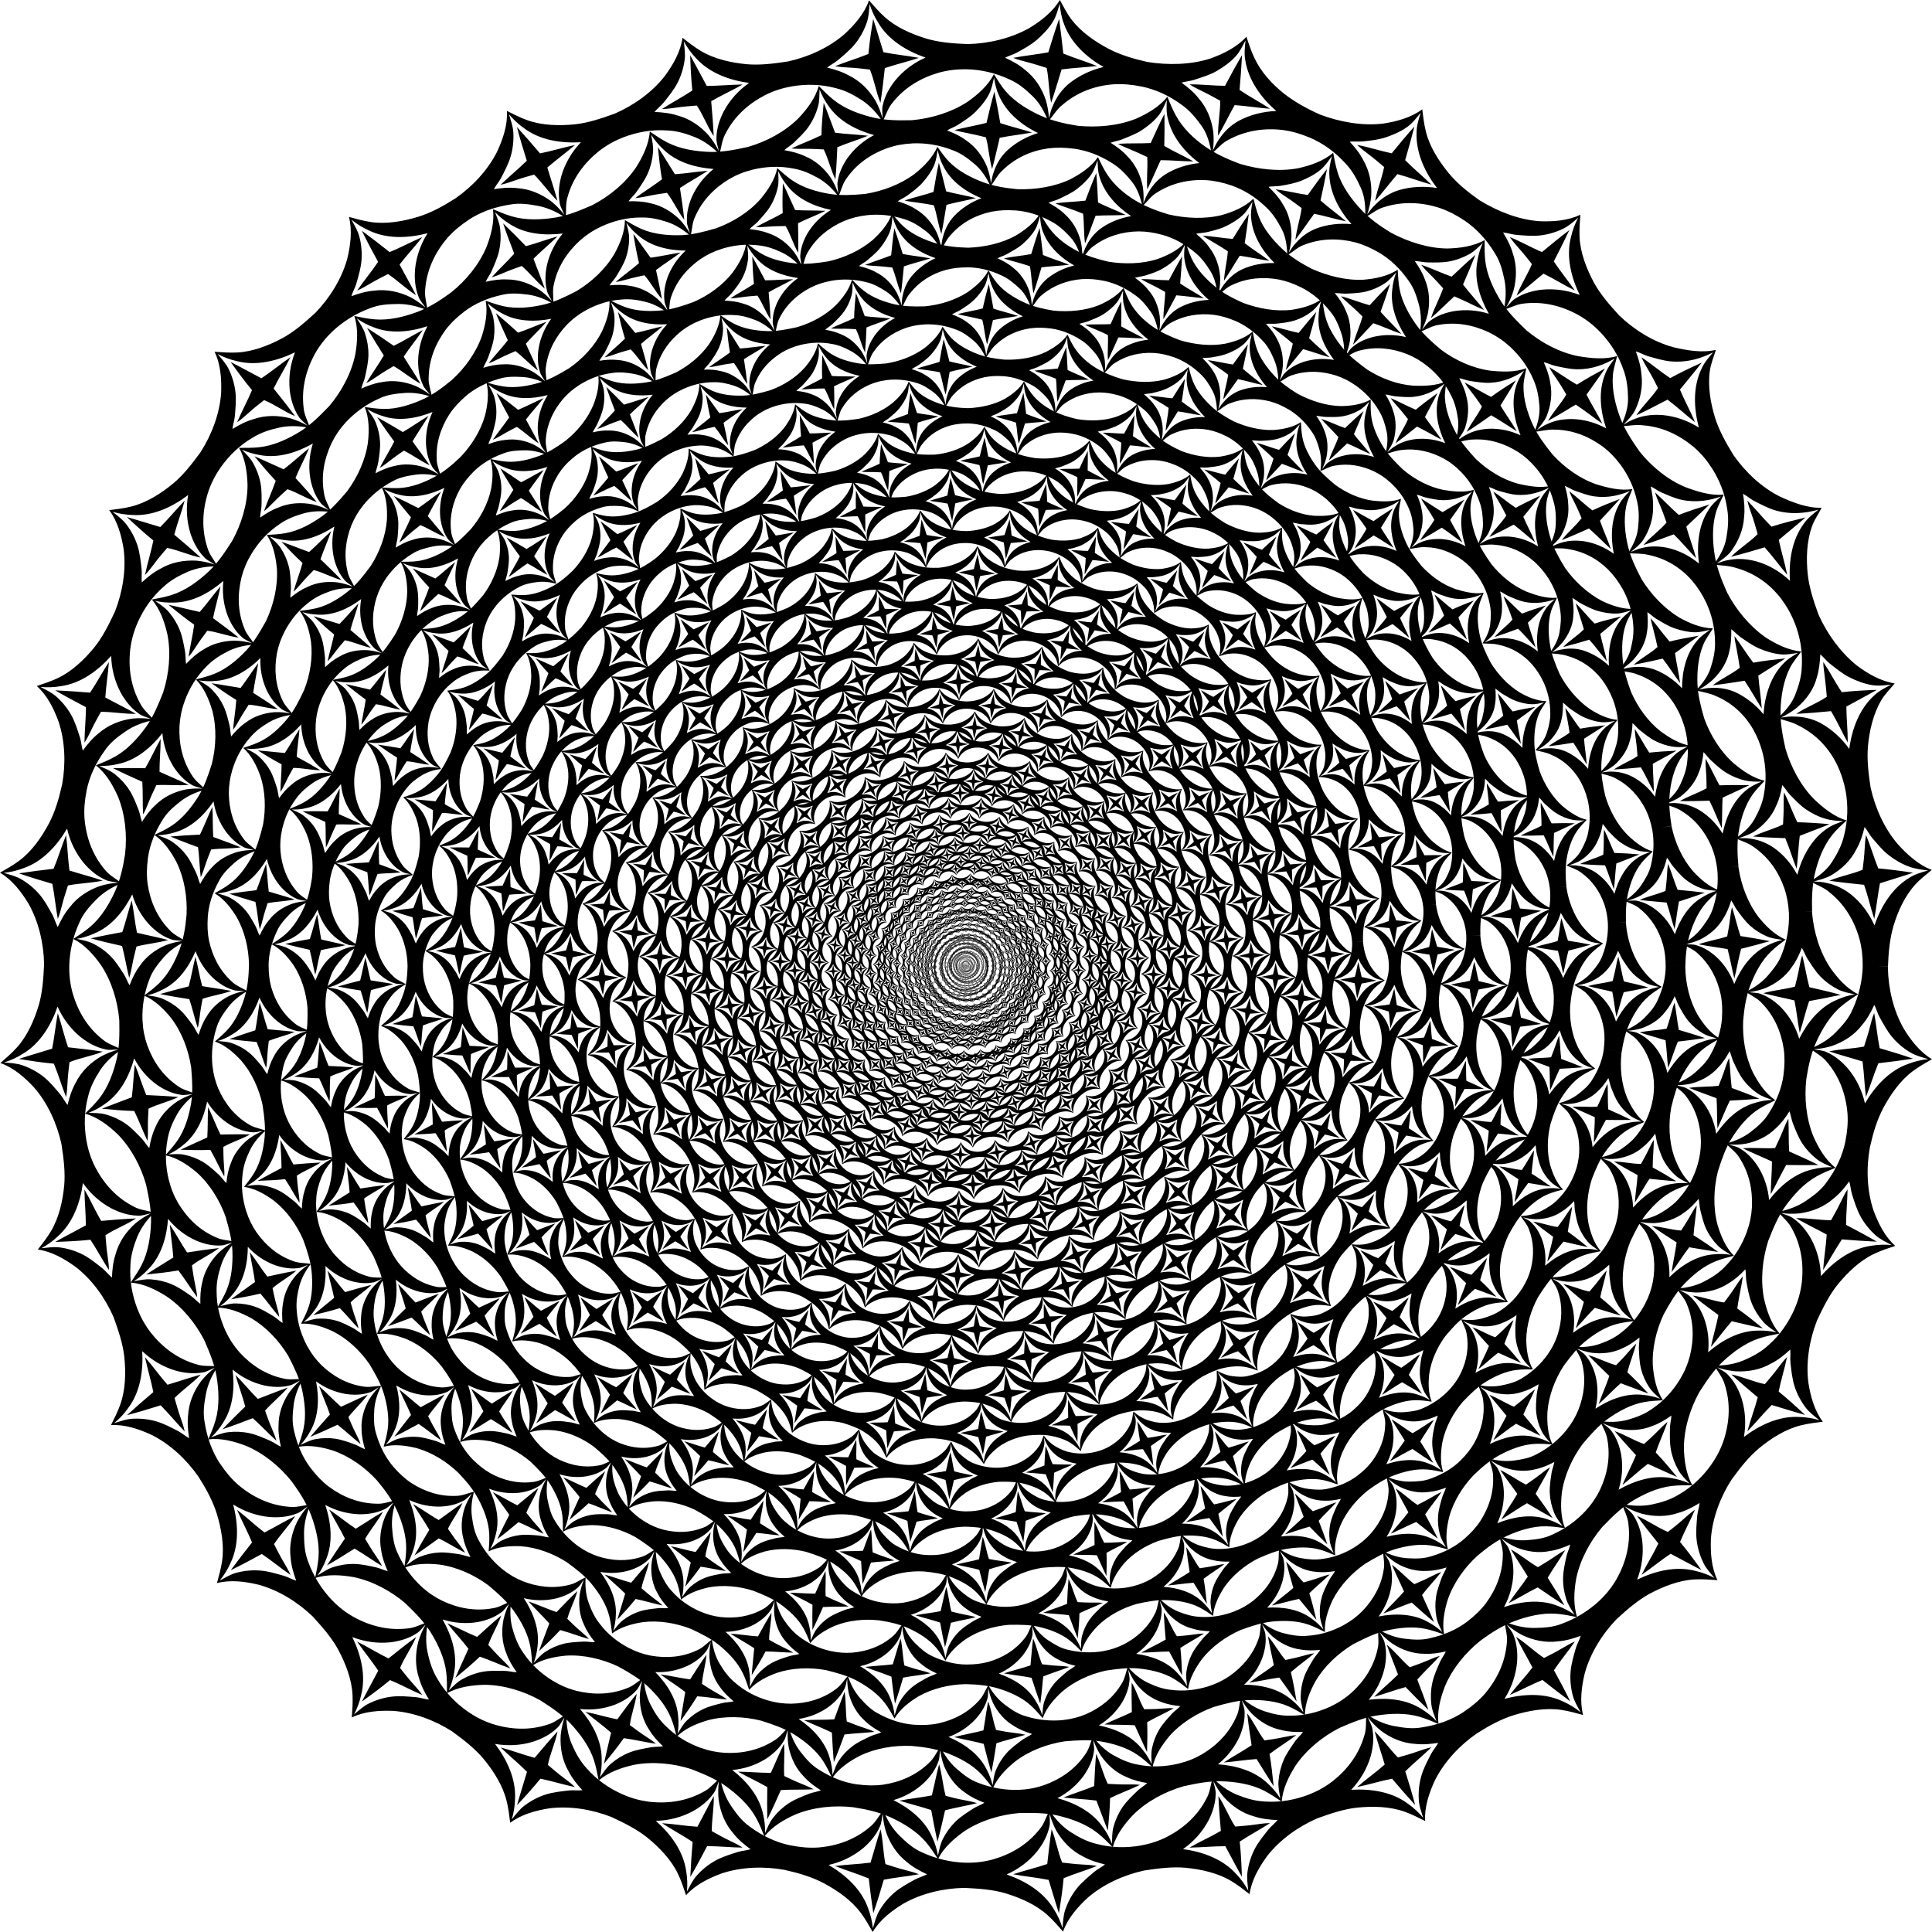
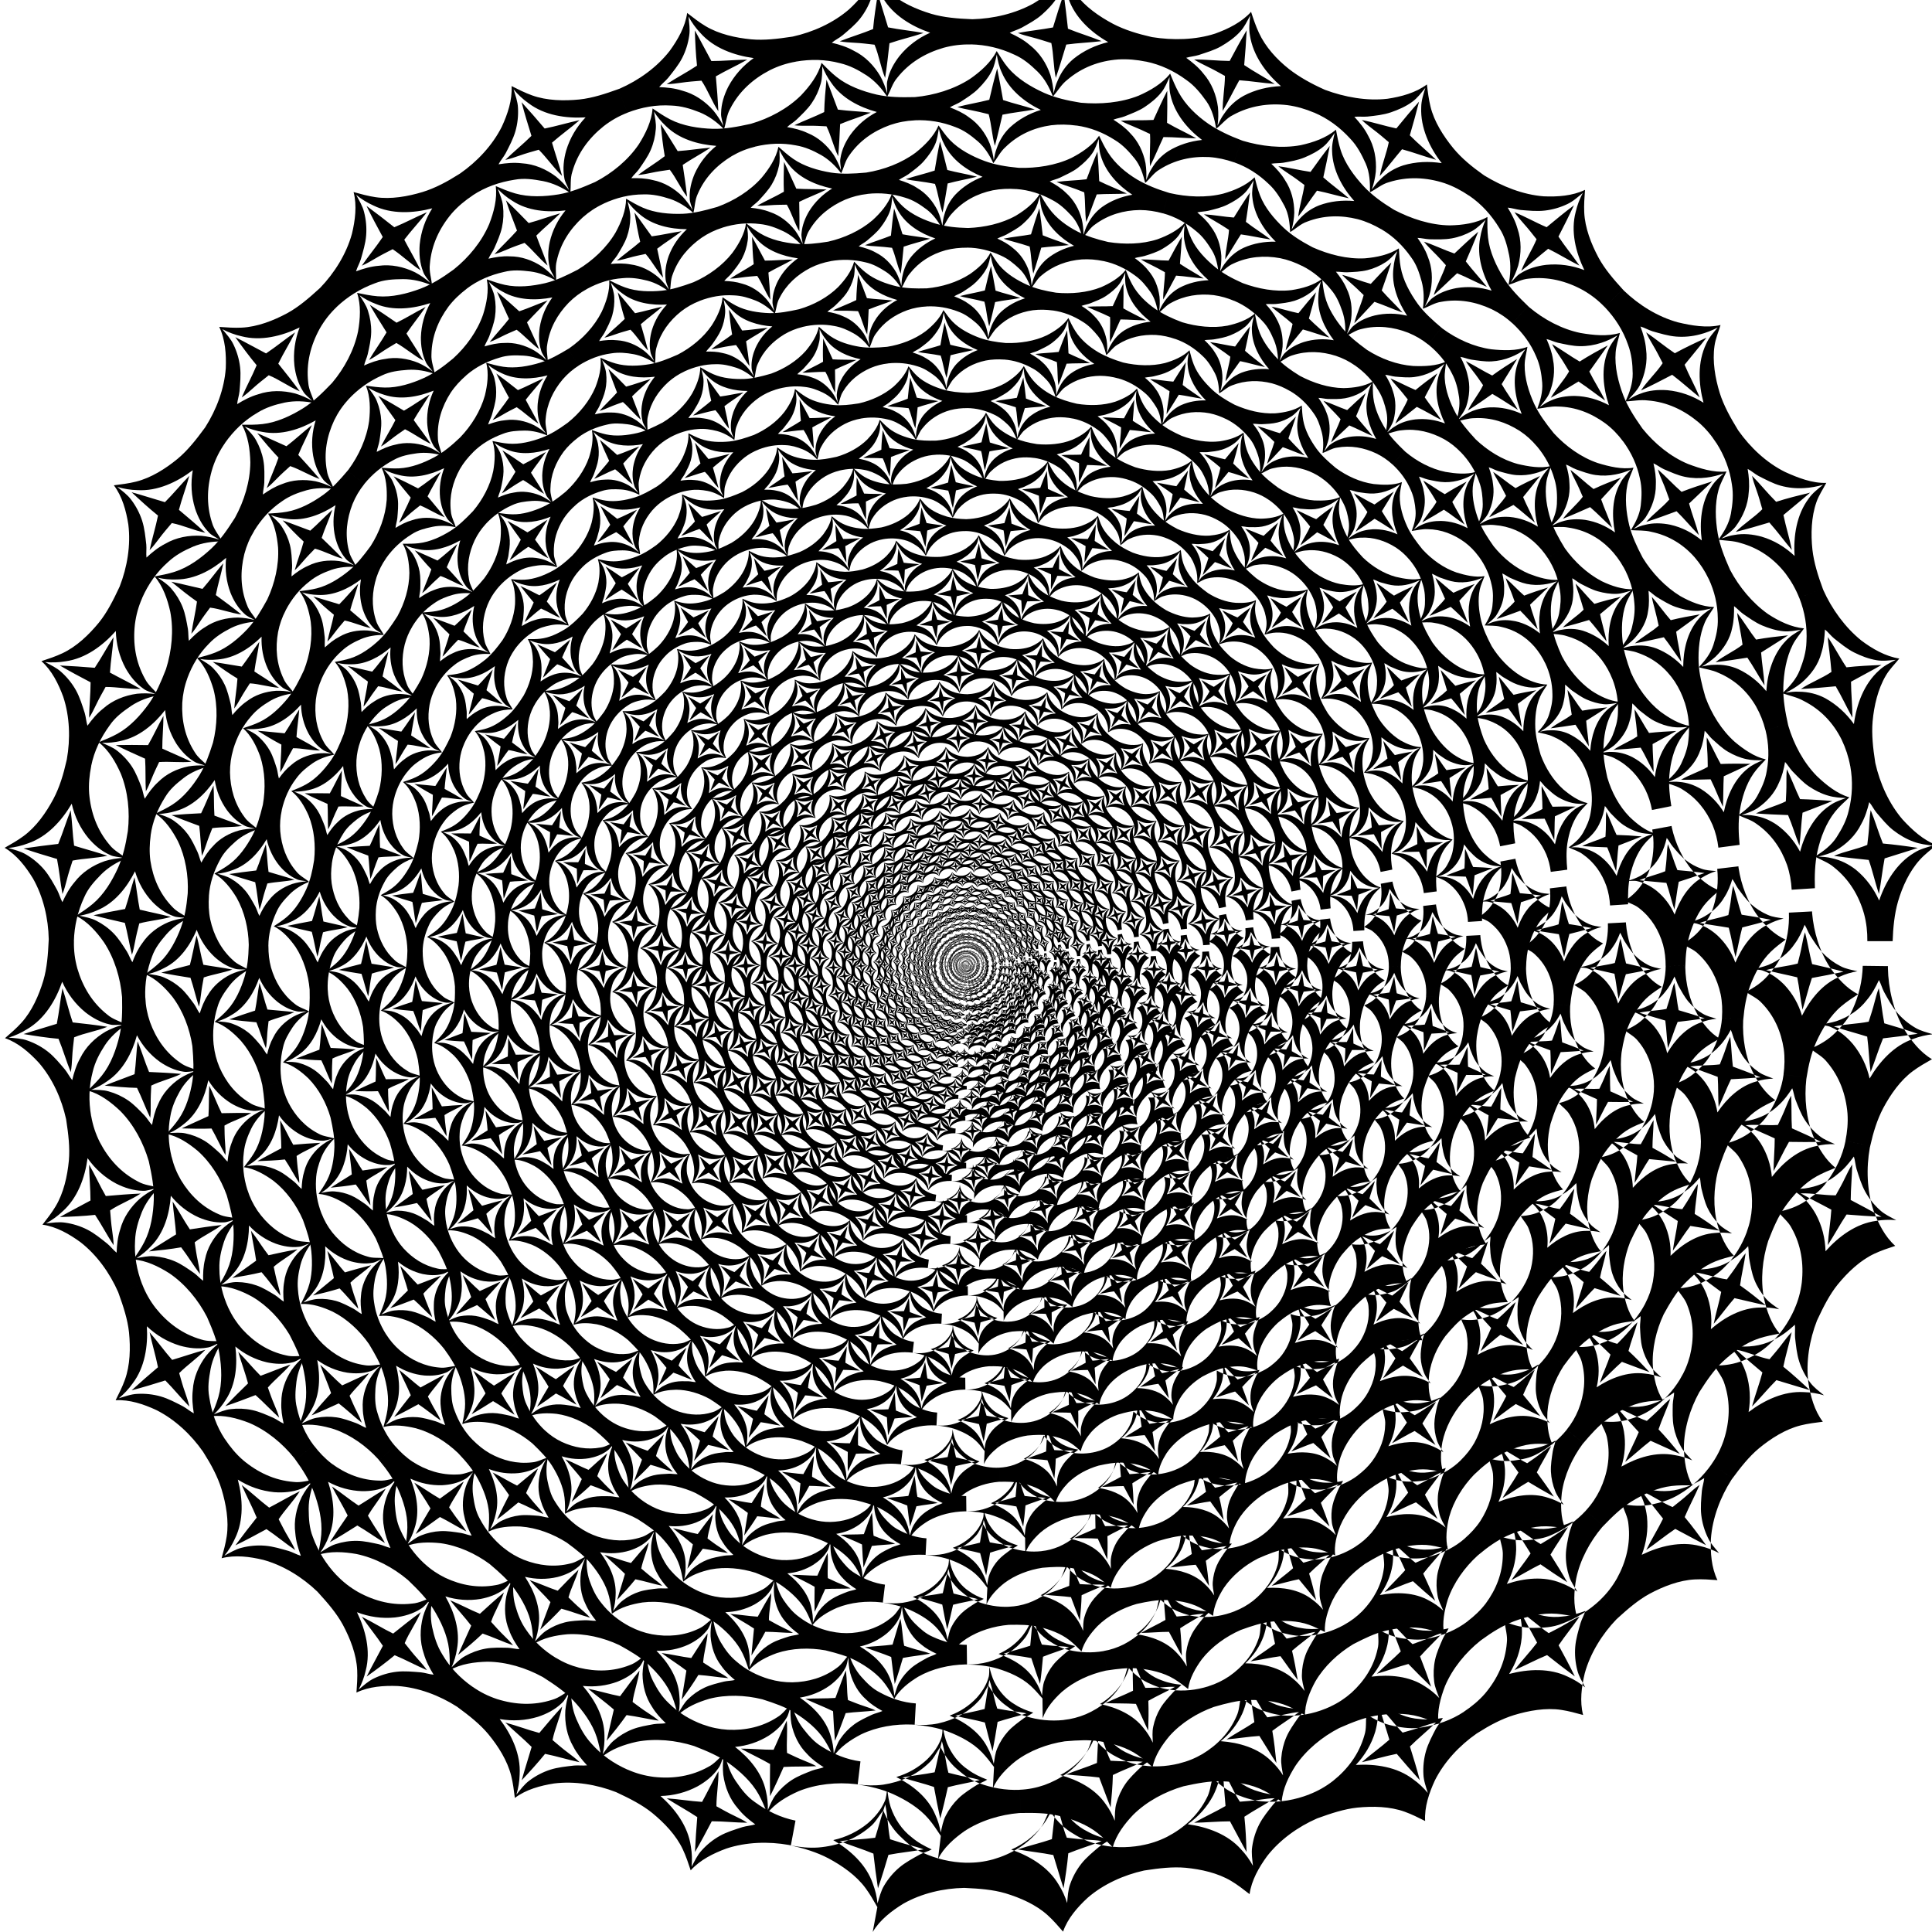
<svg xmlns="http://www.w3.org/2000/svg" xmlns:xlink="http://www.w3.org/1999/xlink" width="457.97mm" height="457.97mm" version="1.1" viewBox="0 0 1622.7 1622.7">
  <g transform="translate(-2377.3 -136.87)">
-     <path id="a" d="m4e3 1026.5c-10.101-5.919-17.786-15.907-23.83-25.815-8.635-15.21-12.866-33.507-13.212-50.926 0.015-0.476 0.051-0.951 0.07-1.427 0 0-21.192-0.263-21.192-0.263-0.34 12.771-3.248 25.151-8.592 36.737-3.319 7.742-8.458 13.347-14.316 19.355-5.904 5.947-13.221 10.295-20.948 13.447 4.721 4.066 10.07 6.428 13.913 11.396 10.468 12.313 15.786 27.18 17.137 43.11 0.533 7.845-0.209 15.436-1.747 23.142l20.881 3.908c2.395-10.757 5.682-21.74 10.836-31.528 6.173-11.54 14.396-23.375 24.983-31.174 4.889-3.646 10.755-6.981 16.017-9.963m-30.865 156.79c-8.753-7.775-14.345-19.062-18.338-29.96-5.498-16.604-6.086-35.37-3.014-52.52 0.108-0.464 0.281-1.175 0.382-1.64l-20.832-3.899c-2.529 12.523-8.032 23.779-15.538 34.097-4.769 6.944-10.901 11.451-17.819 16.201-6.951 4.681-14.975 7.519-23.169 9.103 3.837 4.909 8.617 8.276 11.418 13.899 7.869 14.116 10.17 29.736 8.398 45.624-1.002 7.799-2.942 14.93-6.124 22.115l19.526 8.368c4.684-9.976 9.908-20.45 16.867-29.05 8.298-10.12 18.686-20.112 30.589-25.7 5.506-2.624 11.91-4.741 17.652-6.638h1e-4m-60.825 147.7c-7.079-9.325-10.358-21.471-12.161-32.937-2.174-17.355 0.927-35.86 7.269-52.088 0.196-0.434 0.411-0.859 0.611-1.292l-19.48-8.349c-5.199 11.67-12.229 21.822-21.804 30.256-6.167 5.737-13.145 9.51-20.852 12.828-7.726 3.244-16.149 4.472-24.494 4.437 2.812 5.56 6.829 9.78 8.487 15.839 4.982 15.374 4.175 31.12-0.646 46.363-2.496 7.457-5.812 14.053-10.329 20.484l17.529 12.002c6.532-8.876 13.722-18.12 22.216-25.206 10.104-8.318 22.269-16.086 35.03-19.26 5.91-1.506 12.623-2.331 18.624-3.079l1e-4 1e-4m-88.498 133.04c-5.127-10.525-5.965-23.077-5.503-34.674 1.245-17.446 7.908-34.984 17.282-49.67 0.276-0.388 0.57-0.763 0.85-1.149l-17.488-11.973c-7.367 10.438-16.254 19.012-27.286 25.422-7.166 4.428-14.747 6.761-22.953 8.515-8.21 1.677-16.711 1.24-24.889-0.419 1.675 6.001 4.795 10.911 5.239 17.177 1.888 16.051-1.968 31.331-9.677 45.336-3.906 6.825-8.425 12.66-14.115 18.079 0 0 14.834 15.207 14.834 15.207 8.146-7.423 16.989-15.107 26.705-20.395 11.536-6.181 24.987-11.439 38.122-12.062 6.09-0.325 12.846 0.17 18.878 0.606h1e-4m-112.84 113.27c-2.957-11.328-1.328-23.824 1.404-35.104 4.649-16.861 14.596-32.79 26.669-45.352 0.347-0.326 0.709-0.636 1.059-0.96l-14.799-15.171c-9.271 8.79-20.082 15.487-32.053 19.901-7.821 3.127-15.419 3.457-23.81 3.563-8.38 0.03-16.628-2.069-24.321-5.304 0.463 6.213 2.575 11.665 1.779 17.896-1.305 16.109-8.058 30.381-18.367 42.6-5.17 5.924-11.063 10.767-17.6 15.128l12.002 17.529c9.3-5.913 19.391-11.354 29.957-14.631 12.525-3.795 26.708-6.348 39.71-4.377 6.035 0.879 12.542 2.669 18.371 4.282m-132.69 89.036c-0.691-11.687 3.336-23.622 8.218-34.151 7.853-15.628 20.708-29.313 35.007-39.267 0.404-0.252 1.03-0.631 1.43-0.889l-11.973-17.487c-10.643 7.067-22.494 11.134-35.098 13.122-8.282 1.537-15.806 0.388-24.056-1.145-8.225-1.605-15.906-5.273-22.82-9.946-0.758 6.184 0.24 11.945-1.754 17.901-4.418 15.546-13.835 28.217-26.323 38.199-6.223 4.806-12.638 8.476-19.968 11.306l7.89 19.724c10.366-3.742 21.467-7.453 32.468-8.614 13.024-1.288 27.434-1.008 39.803 3.458 5.748 2.038 11.774 5.07 17.177 7.789m-147.45 61.429c1.588-11.6 7.859-22.506 14.691-31.888 10.735-13.808 26.013-24.701 41.972-31.69 0.445-0.168 0.899-0.317 1.345-0.481l-7.871-19.678c-11.928 4.576-24.078 6.782-36.812 5.976-8.418-0.304-16.019-2.571-23.816-5.674-7.757-3.17-14.581-8.257-20.458-14.182-1.943 5.92-2.087 11.744-5.199 17.2-7.348 14.394-19.054 24.957-33.24 32.326-7.038 3.508-14.047 5.826-21.788 7.179l3.908 20.881c10.895-1.658 22.516-3.109 33.533-2.113 13.026 1.263 27.122 4.373 38.389 11.152 5.244 3.114 10.574 7.278 15.346 10.992m-156.65 31.492c3.817-11.068 12.1-20.535 20.627-28.409 13.216-11.456 30.33-19.144 47.342-22.901 0.469-0.079 0.943-0.136 1.413-0.211l-3.899-20.832c-12.59 2.172-24.937 1.95-37.271-1.319-8.198-1.936-15.208-5.647-22.251-10.21-6.991-4.62-12.694-10.939-17.303-17.896-3.059 5.428-4.325 11.105-8.442 15.85-10.014 12.684-23.546 20.762-38.9 25.214-7.588 2.063-14.909 2.994-22.765 2.802l-0.263 21.242c11.009 0.512 22.695 1.332 33.305 4.463 12.527 3.786 25.757 9.581 35.486 18.428 4.536 4.077 8.963 9.204 12.921 13.778m-159.88 0.302c5.919-10.101 15.907-17.785 25.815-23.829 15.21-8.635 33.507-12.864 50.926-13.21 0.476 0.015 0.951 0.051 1.427 0.07l0.263-21.192c-12.771-0.34-25.151-3.249-36.737-8.593-7.742-3.319-13.347-8.46-19.355-14.318-5.947-5.904-10.295-13.221-13.447-20.948-4.066 4.721-6.427 10.069-11.396 13.912-12.313 10.468-27.18 15.784-43.11 17.135-7.845 0.533-15.436-0.21-23.142-1.748l-3.908 20.881c10.757 2.395 21.74 5.683 31.528 10.837 11.54 6.173 23.374 14.398 31.174 24.985 3.646 4.889 6.981 10.756 9.963 16.018v1e-4m-156.78-30.873c7.775-8.753 19.062-14.344 29.96-18.336 16.604-5.498 35.37-6.084 52.52-3.011 0.464 0.108 1.175 0.282 1.64 0.383l3.899-20.832c-12.523-2.529-23.779-8.034-34.096-15.54-6.943-4.769-11.45-10.903-16.201-17.821-4.681-6.951-7.519-14.975-9.103-23.169-4.909 3.837-8.276 8.616-13.898 11.417-14.116 7.869-29.735 10.168-45.623 8.396-7.799-1.002-14.929-2.944-22.114-6.126l-8.368 19.526c9.976 4.684 20.449 9.91 29.049 16.869 10.12 8.298 20.111 18.687 25.699 30.591 2.624 5.506 4.74 11.911 6.638 17.654m-147.7-60.833c9.325-7.079 21.471-10.357 32.936-12.16 17.355-2.174 35.86 0.928 52.087 7.271 0.434 0.196 0.859 0.411 1.292 0.611l8.349-19.48c-11.67-5.199-21.822-12.231-30.256-21.805-5.737-6.167-9.509-13.146-12.828-20.853-3.244-7.726-4.472-16.149-4.437-24.494-5.56 2.812-9.78 6.828-15.838 8.486-15.374 4.982-31.12 4.173-46.362-0.647-7.457-2.496-14.052-5.814-20.482-10.331l-12.002 17.529c8.876 6.532 18.119 13.723 25.205 22.218 8.318 10.104 16.085 22.271 19.259 35.032 1.506 5.91 2.33 12.624 3.079 18.625v1e-4m-133.03-88.504c10.525-5.127 23.076-5.964 34.674-5.502 17.446 1.245 34.983 7.91 49.669 17.284 0.388 0.276 0.763 0.57 1.149 0.85l11.973-17.488c-10.438-7.367-19.011-16.255-25.421-27.288-4.428-7.166-6.76-14.748-8.514-22.954-1.677-8.21-1.24-16.711 0.419-24.889-6.001 1.675-10.911 4.794-17.177 5.238-16.051 1.888-31.329-1.97-45.335-9.678-6.825-3.906-12.658-8.426-18.078-14.117l-15.207 14.834c7.423 8.146 15.105 16.99 20.393 26.707 6.181 11.536 11.437 24.988 12.061 38.123 0.325 6.09-0.171 12.847-0.606 18.879m-113.26-112.84c11.328-2.958 23.823-1.328 35.103 1.405 16.861 4.649 32.788 14.598 45.35 26.67 0.326 0.347 0.636 0.709 0.959 1.059l15.171-14.799c-8.79-9.271-15.486-20.082-19.9-32.054-3.127-7.822-3.455-15.42-3.561-23.811-0.03-8.38 2.069-16.628 5.304-24.321-6.213 0.463-11.664 2.575-17.895 1.778-16.109-1.305-30.38-8.059-42.599-18.368-5.925-5.17-10.766-11.063-15.127-17.6l-17.529 12.002c5.913 9.3 11.353 19.392 14.63 29.957 3.795 12.525 6.346 26.71 4.376 39.711-0.879 6.035-2.67 12.543-4.282 18.372l-1e-4 1e-4m-89.03-132.7c11.687-0.691 23.621 3.336 34.15 8.219 15.628 7.853 29.311 20.709 39.266 35.008 0.252 0.404 0.63 1.03 0.889 1.43l17.488-11.973c-7.067-10.643-11.133-22.495-13.12-35.099-1.538-8.282-0.386-15.807 1.146-24.057 1.605-8.225 5.273-15.906 9.946-22.82-6.184-0.758-11.944 0.24-17.9-1.755-15.546-4.418-28.215-13.836-38.197-26.324-4.806-6.223-8.474-12.638-11.304-19.969l-19.725 7.89c3.742 10.366 7.451 21.468 8.612 32.469 1.288 13.024 1.006 27.435-3.46 39.804-2.038 5.748-5.071 11.775-7.79 17.177v1e-4m-61.422-147.46c11.6 1.588 22.505 7.859 31.887 14.691 13.808 10.735 24.699 26.013 31.688 41.973 0.169 0.445 0.317 0.898 0.482 1.345l19.678-7.871c-4.576-11.928-6.78-24.079-5.974-36.813 0.304-8.418 2.572-16.02 5.675-23.816 3.17-7.757 8.257-14.581 14.182-20.458-5.92-1.943-11.743-2.087-17.199-5.199-14.394-7.348-24.955-19.054-32.324-33.241-3.508-7.038-5.824-14.048-7.177-21.789l-20.881 3.908c1.658 10.895 3.107 22.516 2.111 33.533-1.263 13.026-4.375 27.122-11.154 38.39-3.114 5.244-7.279 10.574-10.993 15.347m-31.484-156.65c11.068 3.817 20.534 12.1 28.408 20.628 11.456 13.216 19.142 30.33 22.899 47.343 0.079 0.469 0.136 0.943 0.211 1.413l20.832-3.899c-2.172-12.59-1.948-24.937 1.321-37.271 1.936-8.198 5.648-15.208 10.211-22.251 4.62-6.991 10.939-12.694 17.896-17.303-5.428-3.059-11.104-4.325-15.849-8.442-12.684-10.014-20.76-23.546-25.212-38.9-2.063-7.588-2.991-14.909-2.8-22.765l-21.242-0.263c-0.512 11.009-1.334 22.695-4.465 33.305-3.786 12.527-9.583 25.757-18.43 35.486-4.077 4.536-9.205 8.963-13.778 12.921m-0.294-159.88c10.101 5.919 17.784 15.907 23.828 25.815 8.635 15.21 12.862 33.507 13.208 50.926-0.015 0.476-0.051 0.951-0.07 1.427 0 0 21.192 0.263 21.192 0.263 0.34-12.771 3.251-25.151 8.594-36.737 3.319-7.742 8.462-13.347 14.32-19.355 5.904-5.947 13.222-10.295 20.948-13.447-4.721-4.066-10.068-6.427-13.911-11.396-10.468-12.313-15.782-27.18-17.133-43.11-0.533-7.845 0.211-15.435 1.749-23.142l-20.881-3.908c-2.395 10.757-5.684 21.74-10.838 31.528-6.173 11.54-14.4 23.374-24.987 31.174-4.889 3.646-10.757 6.981-16.019 9.963l-1e-4 -1e-5m30.881-156.78c8.753 7.775 14.343 19.061 18.336 29.959 5.498 16.604 6.082 35.37 3.01 52.519-0.108 0.464-0.283 1.174-0.384 1.64l20.832 3.899c2.529-12.523 8.036-23.778 15.542-34.096 4.769-6.943 10.905-11.45 17.823-16.2 6.951-4.681 14.975-7.519 23.169-9.103-3.837-4.909-8.615-8.276-11.416-13.898-7.869-14.116-10.166-29.734-8.395-45.623 1.002-7.799 2.946-14.928 6.128-22.114l-19.526-8.368c-4.684 9.976-9.912 20.449-16.871 29.048-8.298 10.12-18.689 20.11-30.593 25.699-5.506 2.624-11.912 4.74-17.654 6.638l-1e-4 -2e-5m60.84-147.7c7.079 9.325 10.356 21.47 12.159 32.936 2.174 17.355-0.93 35.859-7.273 52.086-0.196 0.434-0.411 0.859-0.611 1.292l19.48 8.349c5.199-11.67 12.233-21.821 21.807-30.255 6.167-5.737 13.147-9.509 20.854-12.828 7.726-3.244 16.149-4.472 24.494-4.437-2.812-5.559-6.827-9.779-8.485-15.838-4.982-15.374-4.172-31.119 0.649-46.361 2.496-7.457 5.816-14.051 10.333-20.481l-17.529-12.002c-6.532 8.876-13.725 18.118-22.22 25.204-10.104 8.318-22.272 16.084-35.034 19.258-5.91 1.506-12.624 2.33-18.626 3.078l-1e-4 -2e-5m88.511-133.03c5.127 10.525 5.963 23.076 5.501 34.673-1.245 17.446-7.912 34.981-17.285 49.668-0.276 0.388-0.57 0.763-0.85 1.149l17.488 11.973c7.367-10.438 16.257-19.01 27.289-25.42 7.166-4.428 14.748-6.76 22.955-8.513 8.21-1.677 16.711-1.24 24.889 0.419-1.675-6.001-4.793-10.91-5.237-17.176-1.888-16.051 1.971-31.328 9.68-45.334 3.906-6.824 8.428-12.657 14.118-18.076 0 0-14.834-15.207-14.834-15.207-8.146 7.423-16.992 15.104-26.708 20.392-11.536 6.181-24.99 11.436-38.125 12.06-6.09 0.325-12.848-0.172-18.88-0.607l-1e-4 -3e-5m112.85-113.26c2.957 11.328 1.327 23.822-1.405 35.102-4.649 16.861-14.599 32.787-26.672 45.349-0.347 0.326-0.709 0.636-1.059 0.959l14.799 15.171c9.271-8.79 20.083-15.485 32.055-19.9 7.821-3.127 15.422-3.454 23.813-3.559 8.38-0.03 16.628 2.069 24.321 5.304-0.463-6.213-2.574-11.664-1.778-17.894 1.305-16.109 8.06-30.378 18.369-42.597 5.17-5.925 11.064-10.765 17.601-15.127l-12.002-17.529c-9.3 5.913-19.392 11.353-29.958 14.63-12.525 3.795-26.711 6.345-39.712 4.374-6.035-0.879-12.544-2.671-18.372-4.283l-1e-4 -4e-5m132.7-89.021c0.691 11.687-3.337 23.62-8.219 34.149-7.853 15.628-20.71 29.31-35.009 39.264-0.404 0.252-1.031 0.63-1.431 0.888l11.973 17.487c10.643-7.067 22.496-11.131 35.1-13.119 8.282-1.537 15.808-0.384 24.058 1.148 8.225 1.605 15.906 5.273 22.82 9.946 0.758-6.184-0.239-11.943 1.755-17.899 4.418-15.546 13.837-28.213 26.325-38.195 6.223-4.806 12.639-8.472 19.97-11.303l-7.89-19.725c-10.366 3.742-21.469 7.449-32.47 8.61-13.024 1.288-27.436 1.004-39.804-3.462-5.748-2.038-11.775-5.072-17.178-7.79v-5e-5m147.46-61.414c-1.588 11.6-7.859 22.504-14.691 31.886-10.735 13.808-26.014 24.697-41.973 31.687-0.445 0.168-0.899 0.317-1.345 0.482l7.871 19.678c11.928-4.576 24.08-6.779 36.814-5.972 8.418 0.304 16.02 2.573 23.817 5.676 7.757 3.17 14.581 8.257 20.458 14.182 1.943-5.92 2.087-11.742 5.199-17.198 7.348-14.394 19.055-24.953 33.242-32.322 7.038-3.508 14.048-5.822 21.789-7.175l-3.908-20.881c-10.895 1.658-22.516 3.105-33.534 2.109-13.026-1.263-27.122-4.377-38.39-11.156-5.244-3.114-10.574-7.28-15.347-10.994v-4e-5m156.65-31.476c-3.817 11.068-12.101 20.533-20.628 28.407-13.216 11.456-30.33 19.14-47.343 22.897-0.469 0.079-0.943 0.136-1.413 0.211l3.899 20.832c12.59-2.172 24.938-1.946 37.271 1.323 8.198 1.936 15.209 5.649 22.251 10.212 6.991 4.62 12.694 10.939 17.303 17.896 3.059-5.428 4.325-11.103 8.442-15.848 10.014-12.684 23.546-20.757 38.9-25.21 7.588-2.063 14.973-2.942 22.83-2.798l0.135-21.244c-11.012-0.445-22.632-1.335-33.241-4.466-12.528-3.786-25.757-9.585-35.486-18.432-4.536-4.077-8.963-9.207-12.921-13.779v-5e-5m160.3-0.303c-6.002 10.052-16.087 17.821-26.041 23.789-15.276 8.518-33.77 12.798-51.188 13.25-0.476-0.012-0.952-0.046-1.427-0.061 0 0-0.134 21.194-0.134 21.194 12.773 0.262 24.992 3.152 36.541 8.579 7.718 3.374 13.593 8.461 19.627 14.293 5.972 5.878 9.8 13.149 12.888 20.902 4.105-4.687 7.005-10.051 11.959-13.912 12.274-10.514 26.91-16.026 42.853-17.217 7.851-0.455 15.517 0.247 23.217 1.818l3.998-20.864c-10.747-2.441-21.803-5.761-31.605-10.89-11.556-6.143-23.436-14.407-31.276-24.965-3.665-4.875-6.473-10.627-9.411-15.914v-5e-5m156.68 30.831c-7.83 8.704-19.197 14.338-30.118 18.268-16.635 5.402-35.671 5.712-52.879 2.988-0.466-0.098-0.927-0.218-1.393-0.32l-3.988 20.815c12.512 2.582 23.773 7.935 34.051 15.496 6.918 4.806 11.994 11.132 16.872 17.96 4.809 6.862 6.692 14.738 8.225 22.941 4.933-3.806 8.352-8.688 13.993-11.452 14.168-7.776 29.877-10.215 45.752-8.33 7.792 1.058 15.119 3.207 22.358 6.267l8.035-19.666c-10.054-4.513-20.389-10.171-29.109-16.978-10.263-8.12-19.712-18.467-25.221-30.407-2.588-5.523-4.716-11.827-6.578-17.581v-5e-5m147.7 60.972c-9.377 7.01-21.601 10.308-33.079 12.025-17.37 2.043-36.077-1.379-52.41-7.444-0.437-0.188-0.866-0.397-1.302-0.589l-8.016 19.619c11.756 5 21.763 12.456 30.357 21.886 5.84 6.07 9.588 13.28 13.036 20.93 3.374 7.671 3.695 15.786 3.598 24.13 5.58-2.771 9.893-6.857 15.964-8.471 15.41-4.87 31.273-4.137 46.483 0.785 7.44 2.546 14.194 6.112 20.706 10.511l11.68-17.745c-8.994-6.369-17.881-13.591-24.91-22.132-8.25-10.159-16.033-22.184-19.114-34.968-1.464-5.921-2.289-12.531-2.992-18.538v-5e-5m132.79 88.544c-10.545 5.086-23.125 5.942-34.72 5.427-17.44-1.325-35.031-8.401-49.886-17.506-0.393-0.269-0.773-0.556-1.164-0.829l-11.652 17.703c10.57 7.175 18.904 16.509 25.527 27.415 4.566 7.079 6.429 14.426 8.151 22.639 1.645 8.217 1.175 16.716-0.516 24.887 6.007-1.652 10.991-4.777 17.258-5.202 16.056-1.838 31.402 2.023 45.396 9.751 6.819 3.916 12.673 8.445 18.095 14.133l15.2-14.842c-7.426-8.143-15.09-16.974-20.365-26.698-6.165-11.544-11.404-24.933-11.986-38.07-0.306-6.091 0.203-12.78 0.661-18.81l1e-4 -4e-5m113.81 113.52c-11.387 2.722-24.537 0.442-35.823-2.264-16.872-4.611-32.763-14.55-45.33-26.616-0.326-0.347-0.637-0.709-0.96-1.058l-15.164 14.806c8.794 9.267 15.476 19.674 19.621 31.742 2.951 7.89 3.767 15.805 3.899 24.196 0.056 8.38-2.625 15.781-6.019 23.404 6.221-0.334 12.428-1.621 18.661-0.849 16.114 1.242 30.32 8.039 42.593 18.284 5.951 5.139 10.709 10.783 14.951 17.399l17.745-11.68c-5.742-9.406-11.465-19.623-14.798-30.171-3.861-12.505-6.34-26.743-4.42-39.752 0.855-6.039 3.312-11.646 5.045-17.439l1e-4 -3e-5m88.851 132.58c-11.697 0.493-24.06-4.346-34.623-9.155-15.683-7.743-29.268-20.611-39.312-34.847-0.254-0.403-0.49-0.817-0.741-1.222l-17.703 11.652c6.872 10.77 11.324 22.331 13.091 34.967 1.393 8.308 0.619 16.262-0.854 24.523-1.545 8.236-5.657 15.007-10.447 21.841 6.17 0.863 12.508 0.786 18.479 2.737 15.578 4.302 28.256 13.207 38.026 25.862 4.7 6.304 8.477 12.964 11.362 20.274l19.666-8.035c-3.819-10.338-7.375-21.517-8.619-32.509-1.386-13.014-0.987-27.535 3.386-39.937 1.995-5.763 5.478-10.797 8.288-16.152v-2e-5m61.318 147.56c-11.569-1.799-22.681-8.18-31.94-15.178-13.615-10.979-24.834-26.535-31.94-42.442-0.172-0.444-0.323-0.896-0.491-1.342l-19.619 8.016c4.663 11.894 6.713 24.115 5.995 36.854-0.246 8.42-2.585 16.07-5.637 23.887-3.118 7.778-8.501 13.605-14.532 19.372 5.883 2.05 12.114 3.212 17.59 6.29 14.44 7.259 25.096 18.449 32.185 32.778 3.369 7.105 5.771 14.371 7.157 22.106l20.864-3.998c-1.704-10.888-3.006-22.559-2.068-33.581 1.194-13.033 4.448-27.229 11.157-38.538 3.081-5.263 7.48-9.521 11.28-14.225v-1e-5m31.195 156.61c-11.004-3.998-20.571-12.839-28.418-21.391-11.414-13.253-19.098-30.468-22.927-47.464-0.081-0.469-0.14-0.942-0.217-1.412l-20.815 3.988c2.225 12.58 1.836 25.035-1.316 37.399-1.859 8.216-5.701 15.273-10.201 22.356-4.558 7.032-11.026 11.701-18.057 16.196 5.377 3.147 11.234 4.979 15.96 9.116 12.641 10.07 20.809 23.61 25.177 38.989 2.022 7.599 2.866 15.115 2.772 22.973h21.245c0.375-11.015 1.446-22.656 4.502-33.288 3.697-12.554 9.596-25.53 18.485-35.221 4.097-4.519 9.173-8.358 13.811-12.241m-2.991 158.93c-5.552 0.563-11.325 1.906-16.601 3.952-15.987 5.486-28.155 18.908-36.554 33.241-2.389-10.673-7.139-20.562-14.115-29.032-4.984-5.804-10.964-10.908-18.034-13.988-3.37-1.714-7.184-1.54-10.846-2.441 5.167-0.34 10.313-1.251 15.248-2.76 9.986-3.456 19.044-9.333 25.444-17.753 4.287-5.016 7.394-10.765 10.128-16.713 1.742 3.185 2.639 6.8 4.328 10.017 3.254 5.855 6.561 12.095 10.913 17.226 4.277 5.041 9.432 9.337 15.113 12.691 4.586 2.804 9.903 3.996 14.975 5.559m-30.782 156.17c-5.556-0.53-11.481-0.349-17.054 0.63-16.749 2.267-31.319 13.052-42.344 25.478-0.269-10.934-2.983-21.554-8.174-31.22-3.758-6.663-8.63-12.835-14.964-17.232-2.972-2.338-6.739-2.919-10.154-4.517 5.134 0.674 10.359 0.784 15.494 0.267 10.468-1.442 20.5-5.444 28.42-12.452 5.184-4.082 9.349-9.116 13.193-14.414 1.085 3.465 1.263 7.186 2.292 10.67 2.048 6.378 4.073 13.14 7.341 19.022 3.211 5.778 7.43 10.998 12.347 15.395 3.951 3.644 8.933 5.851 13.604 8.373m-60.625 147.12c-5.347-1.598-11.214-2.579-16.872-2.699-16.871-1.024-33.292 6.711-46.518 16.762 1.857-10.778 1.291-21.701-1.928-32.191-2.394-7.266-5.977-14.265-11.338-19.807-2.462-2.87-6.026-4.16-9.066-6.39 4.906 1.657 10.011 2.778 15.148 3.266 10.549 0.615 21.186-1.356 30.315-6.695 5.877-3 10.958-7.121 15.757-11.573 0.393 3.61-0.173 7.285 0.16 10.903 0.772 6.654 1.428 13.671 3.493 20.074 2.03 6.291 5.157 12.23 9.127 17.497 3.17 4.341 7.629 7.472 11.722 10.852m-88.186 132.5c-4.934-2.609-10.507-4.711-16.033-5.932-16.347-4.295-33.959 0.096-48.895 7.367 3.93-10.207 5.5-21.031 4.389-31.947-0.931-7.593-3.08-15.157-7.257-21.638-1.855-3.295-5.102-5.244-7.65-8.024 4.489 2.581 9.278 4.675 14.222 6.154 10.227 2.658 21.049 2.805 31.043-0.655 6.349-1.799 12.144-4.845 17.717-8.279-0.316 3.617-1.597 7.105-1.974 10.719-0.537 6.677-1.268 13.684-0.489 20.367 0.765 6.566 2.675 13 5.544 18.94 2.263 4.876 6.027 8.815 9.383 12.927m-112.42 112.8c-4.324-3.528-9.356-6.661-14.534-8.944-15.183-7.425-33.28-6.539-49.353-2.343 5.858-9.237 9.492-19.587 10.548-30.508 0.58-7.628-0.04-15.466-2.861-22.643-1.171-3.595-3.991-6.169-5.942-9.395 3.894 3.413 8.177 6.408 12.734 8.831 9.505 4.617 20.066 6.867 30.545 5.439 6.578-0.516 12.84-2.384 18.98-4.656-1.02 3.484-2.943 6.674-4.023 10.143-1.839 6.441-3.914 13.192-4.464 19.897-0.54 6.589 0.067 13.272 1.712 19.66 1.26 5.226 4.177 9.828 6.658 14.52m-132.2 88.66c-3.553-4.303-7.871-8.366-12.505-11.614-13.446-10.241-31.376-12.918-47.958-11.926 7.541-7.922 13.132-17.349 16.296-27.855 2.055-7.369 2.974-15.178 1.604-22.766-0.448-3.755-2.701-6.829-3.986-10.374 3.154 4.107 6.771 7.879 10.767 11.144 8.422 6.382 18.345 10.646 28.901 11.292 6.552 0.779 13.057 0.165 19.522-0.863-1.682 3.217-4.188 5.973-5.925 9.165-3.062 5.958-6.412 12.171-8.26 18.64-1.815 6.357-2.523 13.03-2.155 19.617 0.217 5.371 2.18 10.454 3.699 15.54m-146.9 61.158c-2.651-4.911-6.106-9.754-10.022-13.839-11.205-12.654-28.286-18.796-44.746-21.041 8.935-6.308 16.258-14.431 21.399-24.124 3.445-6.831 5.861-14.313 5.989-22.023 0.288-3.77-1.32-7.202-1.892-10.929 2.298 4.641 5.114 9.043 8.402 13.021 7.024 7.894 15.94 14.022 26.17 16.702 6.277 2.035 12.784 2.713 19.326 2.959-2.275 2.83-5.274 5.028-7.597 7.822-4.159 5.251-8.657 10.676-11.725 16.664-3.013 5.884-5.002 12.294-5.918 18.826-0.829 5.311 0.111 10.678 0.615 15.962m-156.05 31.332c-1.644-5.333-4.098-10.761-7.143-15.532-8.522-14.596-24.08-23.946-39.783-29.366 9.996-4.439 18.76-10.981 25.693-19.486 4.711-6.028 8.54-12.895 10.169-20.432 1.018-3.642 0.1-7.315 0.265-11.082 1.349 5 3.255 9.866 5.704 14.408 5.352 9.111 12.901 16.868 22.414 21.488 5.761 3.217 12.013 5.162 18.382 6.675-2.781 2.334-6.153 3.894-8.975 6.183-5.101 4.342-10.573 8.779-14.748 14.055-4.102 5.184-7.301 11.084-9.472 17.313-1.847 5.048-1.971 10.495-2.506 15.776m-159.25 0.263c-0.563-5.552-1.905-11.326-3.952-16.602-5.486-15.987-18.908-28.157-33.24-36.556 10.673-2.389 20.562-7.138 29.031-14.113 5.804-4.984 10.908-10.964 13.988-18.034 1.714-3.37 1.54-7.184 2.441-10.845 0.34 5.167 1.251 10.313 2.76 15.248 3.456 9.986 9.333 19.045 17.753 25.445 5.016 4.287 10.765 7.394 16.713 10.129-3.186 1.742-6.8 2.637-10.016 4.327-5.855 3.254-12.095 6.56-17.226 10.912-5.041 4.277-9.337 9.432-12.691 15.113-2.804 4.586-3.996 9.903-5.559 14.975m-156.17-30.79c0.53-5.556 0.35-11.482-0.63-17.056-2.267-16.749-13.052-31.321-25.478-42.346 10.934-0.269 21.553-2.981 31.219-8.172 6.663-3.758 12.835-8.63 17.232-14.964 2.338-2.972 2.918-6.738 4.517-10.153-0.674 5.135-0.784 10.359-0.267 15.494 1.442 10.468 5.444 20.501 12.451 28.421 4.082 5.184 9.116 9.35 14.414 13.194-3.465 1.085-7.185 1.262-10.67 2.291-6.378 2.048-13.14 4.072-19.021 7.34-5.778 3.211-10.998 7.43-15.395 12.347-3.644 3.951-5.851 8.933-8.373 13.604m-147.12-60.633c1.598-5.347 2.58-11.215 2.7-16.873 1.024-16.871-6.71-33.294-16.761-46.519 10.778 1.857 21.7 1.292 32.19-1.926 7.266-2.394 14.265-5.977 19.807-11.338 2.87-2.462 4.16-6.025 6.39-9.066-1.657 4.906-2.778 10.01-3.266 15.148-0.615 10.549 1.356 21.186 6.694 30.316 3 5.877 7.121 10.959 11.572 15.758-3.61 0.393-7.285-0.174-10.902 0.159-6.654 0.772-13.67 1.427-20.074 3.492-6.291 2.03-12.23 5.157-17.497 9.127-4.341 3.17-7.472 7.629-10.852 11.722m-132.5-88.193c2.609-4.934 4.712-10.507 5.932-16.033 4.295-16.347-0.095-33.96-7.365-48.897 10.207 3.93 21.03 5.502 31.946 4.39 7.593-0.931 15.157-3.08 21.638-7.257 3.295-1.855 5.243-5.101 8.023-7.649-2.581 4.489-4.675 9.278-6.154 14.222-2.658 10.227-2.805 21.05 0.654 31.044 1.799 6.348 4.845 12.145 8.278 17.718-3.617-0.316-7.105-1.598-10.718-1.975-6.677-0.537-13.684-1.269-20.366-0.49-6.566 0.765-13 2.675-18.94 5.544-4.876 2.263-8.815 6.027-12.927 9.383m-112.79-112.43c3.528-4.324 6.662-9.356 8.945-14.534 7.425-15.184 6.541-33.281 2.345-49.354 9.236 5.858 19.585 9.493 30.506 10.55 7.628 0.58 15.467-0.04 22.643-2.861 3.595-1.171 6.168-3.99 9.394-5.942-3.413 3.894-6.408 8.177-8.831 12.734-4.617 9.505-6.868 20.067-5.439 30.546 0.516 6.578 2.383 12.841 4.655 18.98-3.484-1.021-6.673-2.944-10.142-4.024-6.441-1.839-13.191-3.914-19.896-4.465-6.589-0.54-13.272 0.067-19.66 1.712-5.226 1.26-9.828 4.177-14.52 6.658m-88.654-132.2c4.303-3.553 8.367-7.872 11.615-12.506 10.241-13.446 12.919-31.377 11.928-47.959 7.922 7.541 17.347 13.133 27.853 16.297 7.369 2.055 15.178 2.974 22.766 1.604 3.755-0.448 6.828-2.701 10.373-3.985-4.107 3.154-7.879 6.771-11.144 10.767-6.382 8.422-10.647 18.346-11.293 28.902-0.779 6.552-0.166 13.057 0.862 19.522-3.217-1.682-5.973-4.189-9.164-5.925-5.958-3.062-12.17-6.413-18.64-8.261-6.357-1.815-13.03-2.523-19.617-2.155-5.371 0.217-10.454 2.18-15.54 3.699m-61.15-146.9c4.911-2.651 9.755-6.106 13.84-10.022 12.654-11.205 18.798-28.287 21.043-44.746 6.308 8.935 14.429 16.258 24.123 21.4 6.831 3.445 14.313 5.861 22.023 5.989 3.77 0.288 7.201-1.319 10.928-1.892-4.641 2.298-9.043 5.114-13.021 8.402-7.894 7.024-14.023 15.94-16.703 26.17-2.035 6.277-2.714 12.784-2.96 19.326-2.83-2.275-5.027-5.274-7.821-7.597-5.251-4.159-10.675-8.658-16.663-11.725-5.884-3.013-12.294-5.002-18.826-5.918-5.311-0.829-10.678 0.111-15.962 0.615m-31.325-156.05c5.333-1.644 10.762-4.098 15.533-7.143 14.596-8.522 23.948-24.081 29.368-39.783 4.439 9.996 10.979 18.76 19.483 25.694 6.028 4.711 12.895 8.54 20.432 10.169 3.642 1.018 7.314 0.1 11.081 0.265-5 1.349-9.866 3.255-14.408 5.704-9.111 5.352-16.869 12.901-21.489 22.414-3.217 5.761-5.162 12.013-6.675 18.382-2.334-2.781-3.894-6.154-6.182-8.975-4.341-5.101-8.778-10.573-14.054-14.748-5.184-4.102-11.084-7.301-17.313-9.472-5.048-1.847-10.495-1.971-15.776-2.506m-0.255-159.25c5.552-0.563 11.327-1.905 16.603-3.952 15.987-5.486 28.159-18.908 36.558-33.24 2.389 10.673 7.136 20.561 14.111 29.031 4.984 5.804 10.964 10.909 18.034 13.988 3.37 1.714 7.182 1.54 10.844 2.441-5.167 0.34-10.313 1.251-15.248 2.76-9.986 3.456-19.046 9.333-25.446 17.753-4.287 5.016-7.396 10.765-10.13 16.713-1.742-3.185-2.636-6.8-4.326-10.016-3.254-5.855-6.559-12.095-10.911-17.226-4.277-5.041-9.432-9.337-15.113-12.691-4.586-2.804-9.903-3.996-14.975-5.559m30.798-156.17c5.556 0.53 11.483 0.35 17.056-0.63 16.749-2.267 31.323-13.051 42.347-25.477 0.269 10.934 2.979 21.552 8.17 31.218 3.758 6.663 8.63 12.835 14.964 17.233 2.972 2.338 6.737 2.918 10.152 4.516-5.134-0.674-10.359-0.784-15.494-0.267-10.468 1.442-20.502 5.443-28.422 12.451-5.184 4.083-9.351 9.116-13.195 14.414-1.085-3.465-1.261-7.185-2.29-10.669-2.048-6.378-4.071-13.14-7.339-19.021-3.211-5.778-7.43-10.998-12.347-15.395-3.951-3.644-8.933-5.851-13.604-8.373m60.64-147.11c5.347 1.598 11.216 2.58 16.874 2.7 16.871 1.024 33.295-6.709 46.521-16.76-1.858 10.778-1.294 21.699 1.925 32.189 2.394 7.266 5.977 14.265 11.338 19.807 2.462 2.87 6.024 4.159 9.065 6.389-4.906-1.657-10.011-2.778-15.148-3.266-10.549-0.615-21.187 1.355-30.316 6.694-5.877 3-10.96 7.12-15.759 11.572-0.393-3.609 0.175-7.284-0.158-10.902-0.772-6.654-1.426-13.67-3.491-20.073-2.03-6.291-5.157-12.23-9.127-17.497-3.17-4.341-7.629-7.472-11.722-10.852m88.2-132.49c4.934 2.609 10.508 4.712 16.034 5.933 16.347 4.295 33.962-0.093 48.898-7.364-3.93 10.207-5.503 21.028-4.392 31.944 0.931 7.593 3.08 15.157 7.257 21.638 1.855 3.295 5.101 5.242 7.648 8.022-4.489-2.581-9.278-4.675-14.222-6.154-10.227-2.658-21.051-2.806-31.044 0.654-6.349 1.799-12.145 4.844-17.719 8.277 0.316-3.617 1.598-7.104 1.975-10.717 0.537-6.677 1.269-13.683 0.491-20.366-0.765-6.566-2.675-13-5.544-18.94-2.263-4.876-6.027-8.815-9.383-12.927m112.43-112.79c4.324 3.528 9.357 6.662 14.535 8.946 15.183 7.425 33.282 6.543 49.355 2.347-5.857 9.236-9.494 19.584-10.551 30.505-0.58 7.628 0.04 15.467 2.861 22.643 1.171 3.595 3.99 6.167 5.941 9.393-3.894-3.413-8.177-6.408-12.734-8.831-9.505-4.617-20.068-6.869-30.546-5.44-6.578 0.516-12.842 2.382-18.981 4.654 1.02-3.484 2.944-6.672 4.024-10.141 1.839-6.441 3.915-13.19 4.466-19.896 0.54-6.589-0.067-13.272-1.712-19.66-1.26-5.226-4.177-9.828-6.658-14.52m132.21-88.647c3.553 4.303 7.872 8.368 12.506 11.616 13.446 10.241 31.378 12.921 47.96 11.93-7.541 7.922-13.134 17.345-16.298 27.851-2.055 7.369-2.974 15.178-1.604 22.766 0.449 3.755 2.7 6.827 3.985 10.372-3.154-4.107-6.771-7.879-10.767-11.144-8.422-6.382-18.346-10.648-28.902-11.294-6.552-0.779-13.058-0.167-19.523 0.861 1.682-3.217 4.189-5.972 5.926-9.163 3.062-5.958 6.413-12.169 8.261-18.639 1.815-6.357 2.523-13.03 2.155-19.617-0.217-5.371-2.18-10.454-3.699-15.54m146.91-61.143c2.651 4.911 6.106 9.756 10.023 13.841 11.205 12.654 28.288 18.8 44.747 21.045-8.935 6.308-16.259 14.427-21.4 24.121-3.445 6.831-5.861 14.313-5.989 22.023-0.288 3.77 1.319 7.2 1.892 10.927-2.298-4.641-5.114-9.043-8.402-13.021-7.024-7.894-15.94-14.024-26.17-16.704-6.277-2.035-12.785-2.715-19.326-2.961 2.275-2.83 5.275-5.026 7.597-7.82 4.159-5.251 8.658-10.674 11.725-16.662 3.013-5.884 5.002-12.294 5.918-18.827 0.829-5.311-0.111-10.678-0.615-15.962m156.06-31.317c1.644 5.333 4.098 10.763 7.143 15.534 8.522 14.596 24.081 23.95 39.783 29.37-9.996 4.439-18.761 10.977-25.694 19.481-4.711 6.028-8.54 12.895-10.169 20.432-1.018 3.642-0.1 7.313-0.265 11.08-1.35-5-3.255-9.866-5.704-14.408-5.352-9.111-12.901-16.87-22.414-21.49-5.761-3.217-12.013-5.163-18.382-6.676 2.781-2.334 6.154-3.893 8.975-6.181 5.101-4.342 10.573-8.777 14.748-14.053 4.102-5.184 7.301-11.084 9.472-17.313 1.847-5.048 1.971-10.495 2.506-15.776m159.65-0.264c0.517 5.557 1.374 11.253 3.441 16.522 5.546 15.966 18.91 28.353 33.368 36.534-10.636 2.551-20.662 7.203-29.194 14.103-5.848 4.933-10.262 11.05-13.225 18.169-1.659 3.398-2.519 7.098-3.451 10.751-0.297-5.17-1.166-10.323-2.634-15.271-3.373-10.014-9.182-18.951-17.552-25.415-4.983-4.325-10.716-7.32-16.644-10.097 3.198-1.72 6.79-2.626 9.998-4.331 5.839-3.283 11.913-6.498 16.97-10.937 4.968-4.362 9.841-9.447 13.242-15.099 2.842-4.563 4.078-9.87 5.683-14.929m156.07 30.745c-0.565 5.552-1.277 11.195-0.196 16.75 2.571 16.705 13.418 31.713 26.035 42.519-10.928 0.46-21.64 3.026-31.34 8.153-6.688 3.714-12.192 8.803-16.473 15.217-2.283 3.014-3.842 6.478-5.462 9.883 0.706-5.13 0.848-10.354 0.363-15.492-1.377-10.477-5.343-20.415-12.305-28.376-4.053-5.207-9.09-9.288-14.367-13.16 3.47-1.067 7.138-1.27 10.602-2.365 6.338-2.17 12.979-3.986 18.799-7.363 5.717-3.318 11.459-7.324 15.887-12.214 3.669-3.929 5.906-8.897 8.457-13.551m147.11 60.766c-1.637 5.335-3.437 10.731-3.461 16.39-0.737 16.886 6.944 33.76 17.224 46.809-10.809-1.669-21.803-1.264-32.316 1.878-7.283 2.342-13.674 6.232-19.124 11.686-2.828 2.511-5.032 5.604-7.285 8.627 1.693-4.894 2.852-9.99 3.379-15.123 0.693-10.544-1.256-21.087-6.526-30.256-2.955-5.9-7.093-10.898-11.508-15.731 3.612-0.365 7.338 0.115 10.958-0.191 6.66-0.722 13.404-1.41 19.772-3.583 6.256-2.136 12.65-4.934 17.947-8.866 4.365-3.137 7.528-7.573 10.939-11.641m132.26 88.235c-2.628 4.923-4.738 10.427-5.976 15.95-4.346 16.334 0.025 33.903 7.275 48.849-10.202-3.944-21.075-5.497-31.994-4.42-7.596 0.908-15.166 3.032-21.661 7.189-3.301 1.845-5.321 5.106-8.111 7.643 2.598-4.479 4.711-9.259 6.21-14.197 2.698-10.216 2.837-20.992-0.577-31.001-1.77-6.357-4.836-12.106-8.241-17.697 3.615 0.335 7.141 1.571 10.753 1.965 6.675 0.568 13.711 1.275 20.397 0.523 6.569-0.74 13.01-2.625 18.962-5.47 4.884-2.244 8.838-5.993 12.964-9.333m113.3 113.06c-3.617 4.25-7.406 8.491-9.67 13.678-7.366 15.212-6.532 33.388-2.252 49.439-9.267-5.809-19.523-9.493-30.448-10.507-7.63-0.55-15.466 0.1-22.631 2.949-3.591 1.185-6.84 3.152-10.106 5.036 3.493-3.823 7.136-7.319 9.545-11.883 4.587-9.519 6.827-20.125 5.375-30.6-0.531-6.577-2.393-12.857-4.674-18.993 3.486 1.016 6.655 2.952 10.126 4.023 6.446 1.824 13.16 3.906 19.867 4.436 6.59 0.52 13.272-0.109 19.655-1.774 5.221-1.277 10.471-3.422 15.214-5.805m88.491 132.09c-4.363 3.48-8.894 6.917-12.108 11.575-10.14 13.522-12.909 31.582-11.793 48.156-7.978-7.481-17.222-13.114-27.752-16.2-7.384-2-15.2-2.861-22.778-1.435-3.751 0.476-7.317 1.785-10.883 3.009 4.16-3.084 8.471-5.839 11.707-9.859 6.321-8.468 10.61-18.482 11.182-29.042 0.733-6.558 0.166-13.115-0.905-19.573 3.229 1.661 5.908 4.204 9.111 5.918 5.979 3.02 12.114 6.382 18.596 8.183 6.37 1.769 13.048 2.428 19.632 2.013 5.369-0.256 10.879-1.313 15.99-2.745m61.055 147c-4.958 2.562-10.073 5.049-14.134 8.991-12.584 11.284-18.852 28.471-21.009 44.942-6.356-8.901-14.546-16.421-24.141-21.742-6.765-3.571-14.219-5.345-21.93-5.424-3.772-0.265-7.525 0.323-11.261 0.828 4.682-2.213 9.134-4.949 13.172-8.163 8.021-6.879 14.307-15.281 16.917-25.53 1.991-6.291 2.566-12.855 2.926-19.391 2.79 2.324 4.964 5.285 7.774 7.588 5.28 4.123 10.614 8.628 16.622 11.656 5.904 2.974 12.578 5.535 19.093 6.571 5.295 0.925 10.678 0.083 15.97-0.324m31.048 156.01c-5.359 1.556-10.858 3.01-15.604 6.093-14.525 8.643-24.075 24.31-29.383 40.051-4.51-9.964-10.986-18.805-19.46-25.776-6.007-4.737-12.856-8.215-20.407-9.782-3.65-0.988-7.446-1.135-11.209-1.361 5.021-1.268 9.971-2.612 14.522-5.045 9.131-5.318 16.876-12.824 21.526-22.323 3.236-5.751 5.169-11.991 6.698-18.356 2.327 2.787 3.862 6.135 6.177 8.935 4.389 5.06 8.684 10.523 13.997 14.652 5.221 4.056 11.125 7.544 17.345 9.739 5.041 1.866 10.526 2.55 15.798 3.172m-12.575 158.09c-9.27-3.23-18.68-6.041-28.098-8.815-1.919-9.737-2.761-19.723-4.597-29.46-1.579 3.788-2.533 7.783-3.599 11.744-1.382 5.555-3.167 10.891-4.917 16.346-9.648 1.927-19.574 1.944-29.181 4.079 9.266 3.133 18.599 5.523 27.929 8.456 1.344 9.898 1.566 19.832 2.868 29.743 3.724-9.307 6.6-19.015 10.457-28.268 9.687-1.065 19.503-2.397 29.139-3.825m-30.462 153.7c-8.462-4.976-17.143-9.568-25.839-14.126 0.017-9.924 1.14-19.882 1.242-29.789-2.289 3.407-4.004 7.138-5.823 10.815-2.44 5.178-5.232 10.065-8.012 15.073-9.838 0.01-19.577-1.911-29.417-1.69 8.477 4.88 17.16 9.047 25.74 13.741-0.61 9.97-2.335 19.756-2.986 29.73 5.463-8.405 10.183-17.364 15.768-25.688 9.709 0.842 19.599 1.455 29.328 1.934m-60.248 145.53c-7.175-6.699-14.549-13.468-22.197-19.626 1.941-9.732 4.993-19.273 7.014-28.973-2.906 2.898-5.313 6.226-7.81 9.48-3.398 4.607-7.104 8.85-10.802 13.224-9.653-1.9-18.48-6.199-28.131-8.127 7.21 6.609 14.661 12.957 22.168 19.226-2.532 9.663-6.14 18.917-8.714 28.576 6.99-7.186 13.376-15.049 20.469-22.132 9.361 2.709 18.611 5.765 28.002 8.352m-87.098 130.25c-5.731-7.97-11.637-16.048-17.939-23.577 3.8-9.168 8.658-17.927 12.528-27.049-3.415 2.278-6.423 5.073-9.505 7.779-4.229 3.858-8.697 7.291-13.177 10.861-9.098-3.744-16.917-9.688-26.008-13.461 5.783 7.888 11.853 15.567 17.993 23.18-4.368 8.983-9.713 17.354-14.123 26.325 8.258-5.682 16.057-12.148 24.396-17.712 8.653 4.482 17.129 9.284 25.836 13.653m-110.21 110.24c-4.271-8.839-8.937-17.48-13.635-26.102 5.528-8.242 11.994-15.898 17.581-24.081-3.796 1.562-7.295 3.712-10.849 5.76-4.905 2.951-9.941 5.462-15.035 8.081-8.184-5.459-15.215-12.466-23.519-17.75 4.336 8.767 9.246 17.056 13.769 25.728-6.049 7.949-12.917 15.13-19.004 23.059 9.214-3.949 18.113-8.778 27.383-12.594 7.603 6.096 15.486 12.096 23.309 17.9m-130.22 87.138c-2.465-9.502-5.356-18.887-8.283-28.26 7.029-7.005 14.865-13.252 21.942-20.186-4.028 0.791-7.879 2.216-11.765 3.53-5.387 1.936-10.817 3.417-16.324 4.992-6.962-6.951-12.492-15.194-19.606-21.996 2.543 9.445 5.736 18.53 8.484 27.917-7.481 6.619-15.621 12.318-23.134 18.91 9.806-2.08 19.479-5.077 29.314-7.014 6.27 7.461 12.83 14.888 19.371 22.106m-145.51 60.298c-0.337-9.811-0.764-19.811-1.817-29.573 8.254-5.509 17.159-10.097 25.447-15.527-4.104-0.01-8.159 0.646-12.226 1.181-5.66 0.855-11.281 1.234-16.989 1.712-5.482-8.169-8.684-17.451-14.145-25.639 0.425 9.772 1.205 19.529 2.08 29.27-8.623 5.042-17.718 9.034-26.368 14.044 10.024-0.139 20.099-1.183 30.124-1.175 4.704 8.535 9.083 17.237 13.895 25.707m-153.69 30.509c1.583-9.688 3.119-19.576 3.987-29.356 9.169-3.796 18.799-6.554 27.985-10.267-4.025-0.804-8.129-0.954-12.222-1.22-5.718-0.263-11.306-0.995-16.998-1.638-3.786-9.08-5.112-18.813-8.872-27.909-1.489 9.667-2.627 19.389-3.668 29.114-9.441 3.264-19.14 5.403-28.601 8.627 9.858 1.822 19.944 2.765 29.775 4.727 2.949 9.288 5.547 18.677 8.614 27.923m-155.88 0.017c3.23-9.27 6.041-18.679 8.815-28.098 9.737-1.919 19.723-2.76 29.46-4.596-3.788-1.579-7.783-2.533-11.744-3.599-5.555-1.382-10.891-3.168-16.346-4.918-1.927-9.648-1.944-19.574-4.079-29.181-3.133 9.266-5.523 18.598-8.456 27.928-9.898 1.344-19.832 1.565-29.743 2.866 9.307 3.723 19.015 6.601 28.268 10.458 1.065 9.687 2.397 19.504 3.825 29.14m-153.7-30.47c4.976-8.462 9.568-17.142 14.126-25.839 9.924 0.017 19.881 1.141 29.789 1.243-3.407-2.289-7.138-4.005-10.815-5.823-5.178-2.44-10.065-5.233-15.073-8.013-0.01-9.838 1.911-19.577 1.69-29.417-4.88 8.477-9.046 17.159-13.741 25.739-9.97-0.61-19.755-2.336-29.73-2.987 8.405 5.463 17.364 10.184 25.688 15.769-0.842 9.709-1.455 19.6-1.935 29.329m-145.52-60.257c6.699-7.175 13.468-14.548 19.626-22.196 9.732 1.941 19.273 4.994 28.973 7.015-2.898-2.906-6.226-5.313-9.48-7.81-4.607-3.398-8.849-7.105-13.223-10.803 1.9-9.653 6.199-18.481 8.127-28.132-6.609 7.21-12.957 14.661-19.226 22.168-9.663-2.532-18.917-6.141-28.576-8.715 7.186 6.99 15.048 13.376 22.132 20.47-2.709 9.361-5.766 18.611-8.352 28.003m-130.25-87.105c7.97-5.731 16.047-11.637 23.577-17.938 9.168 3.8 17.927 8.659 27.048 12.529-2.278-3.414-5.073-6.423-7.779-9.505-3.857-4.229-7.29-8.698-10.86-13.178 3.744-9.098 9.688-16.918 13.461-26.008-7.888 5.783-15.567 11.853-23.18 17.993-8.983-4.368-17.354-9.714-26.324-14.124 5.682 8.258 12.147 16.058 17.711 24.397-4.482 8.653-9.284 17.129-13.653 25.836m-110.23-110.21c8.839-4.271 17.48-8.937 26.102-13.635 8.242 5.528 15.898 11.995 24.081 17.582-1.562-3.796-3.712-7.295-5.76-10.849-2.951-4.905-5.461-9.942-8.08-15.036 5.459-8.184 12.466-15.215 17.75-23.519-8.767 4.337-17.056 9.245-25.727 13.768-7.949-6.049-15.129-12.918-23.058-19.005 3.948 9.214 8.778 18.114 12.593 27.384-6.096 7.603-12.097 15.487-17.901 23.31m-87.131-130.23c9.502-2.465 18.887-5.356 28.26-8.283 7.005 7.029 13.251 14.865 20.185 21.943-0.791-4.028-2.216-7.879-3.53-11.765-1.936-5.387-3.416-10.818-4.991-16.325 6.951-6.962 15.194-12.492 21.996-19.606-9.445 2.543-18.529 5.736-27.916 8.483-6.619-7.481-12.317-15.621-18.91-23.135 2.08 9.806 5.076 19.479 7.013 29.314-7.461 6.27-14.889 12.83-22.107 19.371m-60.289-145.51c9.811-0.337 19.81-0.764 29.572-1.817 5.509 8.254 10.096 17.16 15.526 25.448 0.01-4.104-0.646-8.159-1.181-12.226-0.855-5.66-1.233-11.281-1.711-16.99 8.169-5.482 17.452-8.684 25.64-14.146-9.772 0.425-19.529 1.205-29.27 2.08-5.042-8.623-9.033-17.719-14.043-26.368 0.139 10.024 1.182 20.1 1.175 30.124-8.535 4.704-17.237 9.083-25.707 13.895m-30.501-153.69c9.688 1.583 19.575 3.119 29.355 3.987 3.796 9.169 6.553 18.799 10.266 27.985 0.804-4.025 0.954-8.129 1.22-12.222 0.263-5.718 0.996-11.306 1.639-16.998 9.08-3.786 18.814-5.112 27.91-8.872-9.667-1.489-19.389-2.627-29.114-3.668-3.264-9.441-5.402-19.14-8.626-28.601-1.822 9.858-2.766 19.944-4.728 29.775-9.288 2.949-18.677 5.547-27.923 8.614m-0.01-155.88c9.27 3.23 18.68 6.041 28.098 8.815 1.919 9.737 2.759 19.723 4.595 29.46 1.579-3.788 2.533-7.783 3.599-11.744 1.382-5.555 3.169-10.891 4.919-16.345 9.647-1.927 19.574-1.944 29.181-4.079-9.266-3.133-18.597-5.523-27.927-8.456-1.344-9.898-1.563-19.832-2.865-29.743-3.724 9.307-6.602 19.015-10.459 28.268-9.687 1.065-19.505 2.397-29.141 3.825m30.478-153.69c8.462 4.976 17.143 9.568 25.839 14.126-0.017 9.924-1.142 19.881-1.244 29.789 2.289-3.407 4.005-7.138 5.823-10.815 2.44-5.178 5.234-10.064 8.014-15.073 9.838-8e-3 19.577 1.911 29.417 1.69-8.477-4.88-17.158-9.046-25.738-13.74 0.61-9.97 2.337-19.755 2.988-29.73-5.463 8.405-10.185 17.363-15.77 25.687-9.709-0.842-19.601-1.456-29.33-1.935m60.265-145.52c7.175 6.699 14.547 13.467 22.195 19.625-1.941 9.732-4.995 19.272-7.016 28.973 2.906-2.898 5.313-6.226 7.81-9.48 3.398-4.607 7.106-8.849 10.804-13.223 9.653 1.9 18.482 6.2 28.133 8.128-7.21-6.609-14.661-12.957-22.168-19.226 2.532-9.663 6.142-18.916 8.716-28.575-6.99 7.186-13.377 15.048-20.471 22.131-9.361-2.709-18.611-5.766-28.003-8.352m87.112-130.24c5.731 7.97 11.636 16.046 17.938 23.576-3.8 9.168-8.66 17.926-12.529 27.048 3.415-2.278 6.423-5.073 9.505-7.779 4.229-3.857 8.699-7.29 13.179-10.86 9.098 3.744 16.919 9.689 26.009 13.462-5.783-7.888-11.853-15.567-17.993-23.18 4.368-8.983 9.714-17.353 14.125-26.323-8.258 5.682-16.059 12.147-24.397 17.71-8.653-4.482-17.129-9.284-25.836-13.653m110.22-110.23c4.271 8.839 8.937 17.48 13.635 26.102-5.528 8.242-11.995 15.897-17.582 24.08 3.796-1.562 7.295-3.712 10.849-5.76 4.905-2.951 9.943-5.46 15.037-8.079 8.184 5.459 15.215 12.466 23.519 17.75-4.336-8.767-9.244-17.055-13.768-25.726 6.049-7.949 12.918-15.129 19.006-23.057-9.214 3.948-18.114 8.777-27.384 12.592-7.603-6.096-15.488-12.097-23.31-17.902m130.23-87.124c2.465 9.502 5.356 18.887 8.283 28.26-7.029 7.005-14.866 13.25-21.944 20.184 4.028-0.791 7.879-2.216 11.765-3.53 5.387-1.936 10.818-3.415 16.325-4.99 6.962 6.951 12.492 15.194 19.606 21.996-2.543-9.445-5.735-18.528-8.483-27.915 7.482-6.619 15.622-12.316 23.135-18.909-9.806 2.08-19.48 5.075-29.315 7.012-6.27-7.461-12.831-14.889-19.372-22.108m145.51-60.281c0.337 9.811 0.763 19.809 1.817 29.571-8.254 5.509-17.16 10.095-25.448 15.525 4.104 5e-3 8.159-0.646 12.226-1.181 5.66-0.855 11.282-1.232 16.99-1.71 5.482 8.169 8.684 17.453 14.146 25.641-0.425-9.772-1.205-19.529-2.08-29.27 8.623-5.042 17.719-9.032 26.369-14.042-10.024 0.139-20.1 1.181-30.124 1.173-4.704-8.535-9.083-17.237-13.895-25.707m153.69-30.493c-1.583 9.688-3.119 19.574-3.987 29.354-9.169 3.796-18.799 6.552-27.985 10.265 4.025 0.804 8.129 0.954 12.222 1.22 5.718 0.263 11.306 0.997 16.998 1.64 3.786 9.08 5.113 18.815 8.872 27.911 1.489-9.667 2.627-19.389 3.668-29.114 9.441-3.264 19.14-5.401 28.601-8.625-9.858-1.822-19.944-2.767-29.775-4.729-2.949-9.288-5.547-18.677-8.614-27.923m156.17-0.024c-3.306 9.243-6.195 18.629-9.047 28.025-9.752 1.838-19.791 2.769-29.519 4.653 3.796 1.561 7.769 2.474 11.722 3.57 5.544 1.424 10.939 3.161 16.401 4.887 1.969 9.639 1.699 19.58 3.755 29.205 3.21-9.24 5.879-18.604 8.777-27.945 9.893-1.381 19.797-1.675 29.72-2.884-9.272-3.811-19.028-6.624-28.295-10.446-1.102-9.683-2.166-19.417-3.514-29.065m153.63 30.41c-5.028 8.431-9.675 17.083-14.286 25.751-9.924-0.079-19.926-1.311-29.834-1.223 3.45 2.223 7.132 3.966 10.798 5.806 5.164 2.47 10.065 5.175 15.056 7.986-0.053 9.838-2.033 19.565-1.873 29.406 4.933-8.446 9.184-17.223 13.935-25.772 9.966 0.676 19.779 2.346 29.749 3.066-8.367-5.521-17.336-10.181-25.623-15.821 0.906-9.703 1.538-19.472 2.078-29.198m144.76 59.955c-6.577 7.288-12.822 14.867-19.036 22.469-9.718-2.013-19.27-5.201-29.003-7.058 2.947 2.857 6.213 5.295 9.449 7.817 4.581 3.432 8.852 7.061 13.199 10.792-1.971 9.638-5.811 18.792-7.574 28.475 6.486-7.322 12.363-15.073 18.686-22.534 9.644 2.602 18.93 6.178 28.571 8.819-7.137-7.04-15.01-13.383-22.041-20.527 2.777-9.341 5.323-18.819 7.75-28.253m130.15 87.008c-7.849 5.895-15.429 12.139-22.983 18.412-9.153-3.835-17.841-8.89-27.036-12.583 2.343 3.37 5.046 6.438 7.738 9.532 3.838 4.247 7.297 8.678 10.849 13.172-3.779 9.083-9.299 17.333-12.882 26.5 7.767-5.945 14.98-12.373 22.612-18.489 8.97 4.396 17.357 9.733 26.317 14.164-5.663-8.272-12.134-16.053-17.672-24.409 4.51-8.639 8.869-17.503 13.056-26.298m111.27 111.24c-8.925 4.087-17.96 8.316-26.567 13.042-8.259-5.502-15.897-11.976-24.093-17.544 1.571 3.792 3.729 7.286 5.785 10.835 2.962 4.898 5.458 9.957 8.093 15.043-5.434 8.201-12.788 14.756-18.242 22.948 8.855-4.154 17.56-8.629 26.214-13.186 7.973 6.018 15.273 12.712 23.082 18.952-3.769-9.289-8.798-18.116-12.65-27.371 6.067-7.627 12.413-15.018 18.378-22.719m87.034 130.13c-9.543 2.304-19.163 4.689-28.514 7.684-7.056-6.978-13.258-14.826-20.241-21.855 0.819 4.022 2.271 7.863 3.612 11.74 1.974 5.373 3.395 10.851 5.01 16.346-6.9 7.013-15.434 12.066-22.356 19.063 9.486-2.382 18.887-5.11 28.253-7.927 6.674 7.432 12.445 15.453 18.91 23.077-1.915-9.84-5.05-19.524-7.06-29.345 7.414-6.325 15.057-12.366 22.386-18.783m59.985 144.74c-9.809 0.398-19.687 0.844-29.442 1.962-5.564-8.218-10.089-17.134-15.576-25.384 0.023 4.104 0.758 8.079 1.222 12.154 0.754 5.674 1.23 11.376 1.746 17.081-8.133 5.536-17.517 8.827-25.671 14.339 9.769-0.486 19.521-1.327 29.256-2.263 5.096 8.591 9.16 17.59 14.003 26.334 0.053-10.024-1.103-20.145-1.158-30.169 8.505-4.757 17.18-9.19 25.62-14.054m30.441 153.62c-9.701-1.503-19.5-2.772-29.278-3.677-3.761-9.184-6.456-18.86-10.256-28.011-0.766 4.032-0.939 8.119-1.218 12.211-0.281 5.718-0.992 11.295-1.656 16.985-9.095 3.752-18.866 5.358-27.931 9.193 9.679 1.409 19.41 2.466 29.143 3.427 3.342 9.414 5.385 19.074 8.562 28.551 1.871-9.849 2.901-19.989 4.782-29.835 9.264-3.026 18.631-5.701 27.851-8.845" />
+     <path id="a" d="m4e3 1026.5c-10.101-5.919-17.786-15.907-23.83-25.815-8.635-15.21-12.866-33.507-13.212-50.926 0.015-0.476 0.051-0.951 0.07-1.427 0 0-21.192-0.263-21.192-0.263-0.34 12.771-3.248 25.151-8.592 36.737-3.319 7.742-8.458 13.347-14.316 19.355-5.904 5.947-13.221 10.295-20.948 13.447 4.721 4.066 10.07 6.428 13.913 11.396 10.468 12.313 15.786 27.18 17.137 43.11 0.533 7.845-0.209 15.436-1.747 23.142l20.881 3.908c2.395-10.757 5.682-21.74 10.836-31.528 6.173-11.54 14.396-23.375 24.983-31.174 4.889-3.646 10.755-6.981 16.017-9.963m-30.865 156.79c-8.753-7.775-14.345-19.062-18.338-29.96-5.498-16.604-6.086-35.37-3.014-52.52 0.108-0.464 0.281-1.175 0.382-1.64l-20.832-3.899c-2.529 12.523-8.032 23.779-15.538 34.097-4.769 6.944-10.901 11.451-17.819 16.201-6.951 4.681-14.975 7.519-23.169 9.103 3.837 4.909 8.617 8.276 11.418 13.899 7.869 14.116 10.17 29.736 8.398 45.624-1.002 7.799-2.942 14.93-6.124 22.115l19.526 8.368c4.684-9.976 9.908-20.45 16.867-29.05 8.298-10.12 18.686-20.112 30.589-25.7 5.506-2.624 11.91-4.741 17.652-6.638h1e-4m-60.825 147.7c-7.079-9.325-10.358-21.471-12.161-32.937-2.174-17.355 0.927-35.86 7.269-52.088 0.196-0.434 0.411-0.859 0.611-1.292l-19.48-8.349c-5.199 11.67-12.229 21.822-21.804 30.256-6.167 5.737-13.145 9.51-20.852 12.828-7.726 3.244-16.149 4.472-24.494 4.437 2.812 5.56 6.829 9.78 8.487 15.839 4.982 15.374 4.175 31.12-0.646 46.363-2.496 7.457-5.812 14.053-10.329 20.484l17.529 12.002c6.532-8.876 13.722-18.12 22.216-25.206 10.104-8.318 22.269-16.086 35.03-19.26 5.91-1.506 12.623-2.331 18.624-3.079l1e-4 1e-4m-88.498 133.04c-5.127-10.525-5.965-23.077-5.503-34.674 1.245-17.446 7.908-34.984 17.282-49.67 0.276-0.388 0.57-0.763 0.85-1.149l-17.488-11.973c-7.367 10.438-16.254 19.012-27.286 25.422-7.166 4.428-14.747 6.761-22.953 8.515-8.21 1.677-16.711 1.24-24.889-0.419 1.675 6.001 4.795 10.911 5.239 17.177 1.888 16.051-1.968 31.331-9.677 45.336-3.906 6.825-8.425 12.66-14.115 18.079 0 0 14.834 15.207 14.834 15.207 8.146-7.423 16.989-15.107 26.705-20.395 11.536-6.181 24.987-11.439 38.122-12.062 6.09-0.325 12.846 0.17 18.878 0.606h1e-4m-112.84 113.27c-2.957-11.328-1.328-23.824 1.404-35.104 4.649-16.861 14.596-32.79 26.669-45.352 0.347-0.326 0.709-0.636 1.059-0.96l-14.799-15.171c-9.271 8.79-20.082 15.487-32.053 19.901-7.821 3.127-15.419 3.457-23.81 3.563-8.38 0.03-16.628-2.069-24.321-5.304 0.463 6.213 2.575 11.665 1.779 17.896-1.305 16.109-8.058 30.381-18.367 42.6-5.17 5.924-11.063 10.767-17.6 15.128l12.002 17.529c9.3-5.913 19.391-11.354 29.957-14.631 12.525-3.795 26.708-6.348 39.71-4.377 6.035 0.879 12.542 2.669 18.371 4.282m-132.69 89.036c-0.691-11.687 3.336-23.622 8.218-34.151 7.853-15.628 20.708-29.313 35.007-39.267 0.404-0.252 1.03-0.631 1.43-0.889l-11.973-17.487c-10.643 7.067-22.494 11.134-35.098 13.122-8.282 1.537-15.806 0.388-24.056-1.145-8.225-1.605-15.906-5.273-22.82-9.946-0.758 6.184 0.24 11.945-1.754 17.901-4.418 15.546-13.835 28.217-26.323 38.199-6.223 4.806-12.638 8.476-19.968 11.306l7.89 19.724c10.366-3.742 21.467-7.453 32.468-8.614 13.024-1.288 27.434-1.008 39.803 3.458 5.748 2.038 11.774 5.07 17.177 7.789m-147.45 61.429c1.588-11.6 7.859-22.506 14.691-31.888 10.735-13.808 26.013-24.701 41.972-31.69 0.445-0.168 0.899-0.317 1.345-0.481l-7.871-19.678c-11.928 4.576-24.078 6.782-36.812 5.976-8.418-0.304-16.019-2.571-23.816-5.674-7.757-3.17-14.581-8.257-20.458-14.182-1.943 5.92-2.087 11.744-5.199 17.2-7.348 14.394-19.054 24.957-33.24 32.326-7.038 3.508-14.047 5.826-21.788 7.179l3.908 20.881c10.895-1.658 22.516-3.109 33.533-2.113 13.026 1.263 27.122 4.373 38.389 11.152 5.244 3.114 10.574 7.278 15.346 10.992m-156.65 31.492c3.817-11.068 12.1-20.535 20.627-28.409 13.216-11.456 30.33-19.144 47.342-22.901 0.469-0.079 0.943-0.136 1.413-0.211l-3.899-20.832c-12.59 2.172-24.937 1.95-37.271-1.319-8.198-1.936-15.208-5.647-22.251-10.21-6.991-4.62-12.694-10.939-17.303-17.896-3.059 5.428-4.325 11.105-8.442 15.85-10.014 12.684-23.546 20.762-38.9 25.214-7.588 2.063-14.909 2.994-22.765 2.802l-0.263 21.242c11.009 0.512 22.695 1.332 33.305 4.463 12.527 3.786 25.757 9.581 35.486 18.428 4.536 4.077 8.963 9.204 12.921 13.778m-159.88 0.302c5.919-10.101 15.907-17.785 25.815-23.829 15.21-8.635 33.507-12.864 50.926-13.21 0.476 0.015 0.951 0.051 1.427 0.07l0.263-21.192c-12.771-0.34-25.151-3.249-36.737-8.593-7.742-3.319-13.347-8.46-19.355-14.318-5.947-5.904-10.295-13.221-13.447-20.948-4.066 4.721-6.427 10.069-11.396 13.912-12.313 10.468-27.18 15.784-43.11 17.135-7.845 0.533-15.436-0.21-23.142-1.748c10.757 2.395 21.74 5.683 31.528 10.837 11.54 6.173 23.374 14.398 31.174 24.985 3.646 4.889 6.981 10.756 9.963 16.018v1e-4m-156.78-30.873c7.775-8.753 19.062-14.344 29.96-18.336 16.604-5.498 35.37-6.084 52.52-3.011 0.464 0.108 1.175 0.282 1.64 0.383l3.899-20.832c-12.523-2.529-23.779-8.034-34.096-15.54-6.943-4.769-11.45-10.903-16.201-17.821-4.681-6.951-7.519-14.975-9.103-23.169-4.909 3.837-8.276 8.616-13.898 11.417-14.116 7.869-29.735 10.168-45.623 8.396-7.799-1.002-14.929-2.944-22.114-6.126l-8.368 19.526c9.976 4.684 20.449 9.91 29.049 16.869 10.12 8.298 20.111 18.687 25.699 30.591 2.624 5.506 4.74 11.911 6.638 17.654m-147.7-60.833c9.325-7.079 21.471-10.357 32.936-12.16 17.355-2.174 35.86 0.928 52.087 7.271 0.434 0.196 0.859 0.411 1.292 0.611l8.349-19.48c-11.67-5.199-21.822-12.231-30.256-21.805-5.737-6.167-9.509-13.146-12.828-20.853-3.244-7.726-4.472-16.149-4.437-24.494-5.56 2.812-9.78 6.828-15.838 8.486-15.374 4.982-31.12 4.173-46.362-0.647-7.457-2.496-14.052-5.814-20.482-10.331l-12.002 17.529c8.876 6.532 18.119 13.723 25.205 22.218 8.318 10.104 16.085 22.271 19.259 35.032 1.506 5.91 2.33 12.624 3.079 18.625v1e-4m-133.03-88.504c10.525-5.127 23.076-5.964 34.674-5.502 17.446 1.245 34.983 7.91 49.669 17.284 0.388 0.276 0.763 0.57 1.149 0.85l11.973-17.488c-10.438-7.367-19.011-16.255-25.421-27.288-4.428-7.166-6.76-14.748-8.514-22.954-1.677-8.21-1.24-16.711 0.419-24.889-6.001 1.675-10.911 4.794-17.177 5.238-16.051 1.888-31.329-1.97-45.335-9.678-6.825-3.906-12.658-8.426-18.078-14.117l-15.207 14.834c7.423 8.146 15.105 16.99 20.393 26.707 6.181 11.536 11.437 24.988 12.061 38.123 0.325 6.09-0.171 12.847-0.606 18.879m-113.26-112.84c11.328-2.958 23.823-1.328 35.103 1.405 16.861 4.649 32.788 14.598 45.35 26.67 0.326 0.347 0.636 0.709 0.959 1.059l15.171-14.799c-8.79-9.271-15.486-20.082-19.9-32.054-3.127-7.822-3.455-15.42-3.561-23.811-0.03-8.38 2.069-16.628 5.304-24.321-6.213 0.463-11.664 2.575-17.895 1.778-16.109-1.305-30.38-8.059-42.599-18.368-5.925-5.17-10.766-11.063-15.127-17.6l-17.529 12.002c5.913 9.3 11.353 19.392 14.63 29.957 3.795 12.525 6.346 26.71 4.376 39.711-0.879 6.035-2.67 12.543-4.282 18.372l-1e-4 1e-4m-89.03-132.7c11.687-0.691 23.621 3.336 34.15 8.219 15.628 7.853 29.311 20.709 39.266 35.008 0.252 0.404 0.63 1.03 0.889 1.43l17.488-11.973c-7.067-10.643-11.133-22.495-13.12-35.099-1.538-8.282-0.386-15.807 1.146-24.057 1.605-8.225 5.273-15.906 9.946-22.82-6.184-0.758-11.944 0.24-17.9-1.755-15.546-4.418-28.215-13.836-38.197-26.324-4.806-6.223-8.474-12.638-11.304-19.969l-19.725 7.89c3.742 10.366 7.451 21.468 8.612 32.469 1.288 13.024 1.006 27.435-3.46 39.804-2.038 5.748-5.071 11.775-7.79 17.177v1e-4m-61.422-147.46c11.6 1.588 22.505 7.859 31.887 14.691 13.808 10.735 24.699 26.013 31.688 41.973 0.169 0.445 0.317 0.898 0.482 1.345l19.678-7.871c-4.576-11.928-6.78-24.079-5.974-36.813 0.304-8.418 2.572-16.02 5.675-23.816 3.17-7.757 8.257-14.581 14.182-20.458-5.92-1.943-11.743-2.087-17.199-5.199-14.394-7.348-24.955-19.054-32.324-33.241-3.508-7.038-5.824-14.048-7.177-21.789l-20.881 3.908c1.658 10.895 3.107 22.516 2.111 33.533-1.263 13.026-4.375 27.122-11.154 38.39-3.114 5.244-7.279 10.574-10.993 15.347m-31.484-156.65c11.068 3.817 20.534 12.1 28.408 20.628 11.456 13.216 19.142 30.33 22.899 47.343 0.079 0.469 0.136 0.943 0.211 1.413l20.832-3.899c-2.172-12.59-1.948-24.937 1.321-37.271 1.936-8.198 5.648-15.208 10.211-22.251 4.62-6.991 10.939-12.694 17.896-17.303-5.428-3.059-11.104-4.325-15.849-8.442-12.684-10.014-20.76-23.546-25.212-38.9-2.063-7.588-2.991-14.909-2.8-22.765l-21.242-0.263c-0.512 11.009-1.334 22.695-4.465 33.305-3.786 12.527-9.583 25.757-18.43 35.486-4.077 4.536-9.205 8.963-13.778 12.921m-0.294-159.88c10.101 5.919 17.784 15.907 23.828 25.815 8.635 15.21 12.862 33.507 13.208 50.926-0.015 0.476-0.051 0.951-0.07 1.427 0 0 21.192 0.263 21.192 0.263 0.34-12.771 3.251-25.151 8.594-36.737 3.319-7.742 8.462-13.347 14.32-19.355 5.904-5.947 13.222-10.295 20.948-13.447-4.721-4.066-10.068-6.427-13.911-11.396-10.468-12.313-15.782-27.18-17.133-43.11-0.533-7.845 0.211-15.435 1.749-23.142l-20.881-3.908c-2.395 10.757-5.684 21.74-10.838 31.528-6.173 11.54-14.4 23.374-24.987 31.174-4.889 3.646-10.757 6.981-16.019 9.963l-1e-4 -1e-5m30.881-156.78c8.753 7.775 14.343 19.061 18.336 29.959 5.498 16.604 6.082 35.37 3.01 52.519-0.108 0.464-0.283 1.174-0.384 1.64l20.832 3.899c2.529-12.523 8.036-23.778 15.542-34.096 4.769-6.943 10.905-11.45 17.823-16.2 6.951-4.681 14.975-7.519 23.169-9.103-3.837-4.909-8.615-8.276-11.416-13.898-7.869-14.116-10.166-29.734-8.395-45.623 1.002-7.799 2.946-14.928 6.128-22.114l-19.526-8.368c-4.684 9.976-9.912 20.449-16.871 29.048-8.298 10.12-18.689 20.11-30.593 25.699-5.506 2.624-11.912 4.74-17.654 6.638l-1e-4 -2e-5m60.84-147.7c7.079 9.325 10.356 21.47 12.159 32.936 2.174 17.355-0.93 35.859-7.273 52.086-0.196 0.434-0.411 0.859-0.611 1.292l19.48 8.349c5.199-11.67 12.233-21.821 21.807-30.255 6.167-5.737 13.147-9.509 20.854-12.828 7.726-3.244 16.149-4.472 24.494-4.437-2.812-5.559-6.827-9.779-8.485-15.838-4.982-15.374-4.172-31.119 0.649-46.361 2.496-7.457 5.816-14.051 10.333-20.481l-17.529-12.002c-6.532 8.876-13.725 18.118-22.22 25.204-10.104 8.318-22.272 16.084-35.034 19.258-5.91 1.506-12.624 2.33-18.626 3.078l-1e-4 -2e-5m88.511-133.03c5.127 10.525 5.963 23.076 5.501 34.673-1.245 17.446-7.912 34.981-17.285 49.668-0.276 0.388-0.57 0.763-0.85 1.149l17.488 11.973c7.367-10.438 16.257-19.01 27.289-25.42 7.166-4.428 14.748-6.76 22.955-8.513 8.21-1.677 16.711-1.24 24.889 0.419-1.675-6.001-4.793-10.91-5.237-17.176-1.888-16.051 1.971-31.328 9.68-45.334 3.906-6.824 8.428-12.657 14.118-18.076 0 0-14.834-15.207-14.834-15.207-8.146 7.423-16.992 15.104-26.708 20.392-11.536 6.181-24.99 11.436-38.125 12.06-6.09 0.325-12.848-0.172-18.88-0.607l-1e-4 -3e-5m112.85-113.26c2.957 11.328 1.327 23.822-1.405 35.102-4.649 16.861-14.599 32.787-26.672 45.349-0.347 0.326-0.709 0.636-1.059 0.959l14.799 15.171c9.271-8.79 20.083-15.485 32.055-19.9 7.821-3.127 15.422-3.454 23.813-3.559 8.38-0.03 16.628 2.069 24.321 5.304-0.463-6.213-2.574-11.664-1.778-17.894 1.305-16.109 8.06-30.378 18.369-42.597 5.17-5.925 11.064-10.765 17.601-15.127l-12.002-17.529c-9.3 5.913-19.392 11.353-29.958 14.63-12.525 3.795-26.711 6.345-39.712 4.374-6.035-0.879-12.544-2.671-18.372-4.283l-1e-4 -4e-5m132.7-89.021c0.691 11.687-3.337 23.62-8.219 34.149-7.853 15.628-20.71 29.31-35.009 39.264-0.404 0.252-1.031 0.63-1.431 0.888l11.973 17.487c10.643-7.067 22.496-11.131 35.1-13.119 8.282-1.537 15.808-0.384 24.058 1.148 8.225 1.605 15.906 5.273 22.82 9.946 0.758-6.184-0.239-11.943 1.755-17.899 4.418-15.546 13.837-28.213 26.325-38.195 6.223-4.806 12.639-8.472 19.97-11.303l-7.89-19.725c-10.366 3.742-21.469 7.449-32.47 8.61-13.024 1.288-27.436 1.004-39.804-3.462-5.748-2.038-11.775-5.072-17.178-7.79v-5e-5m147.46-61.414c-1.588 11.6-7.859 22.504-14.691 31.886-10.735 13.808-26.014 24.697-41.973 31.687-0.445 0.168-0.899 0.317-1.345 0.482l7.871 19.678c11.928-4.576 24.08-6.779 36.814-5.972 8.418 0.304 16.02 2.573 23.817 5.676 7.757 3.17 14.581 8.257 20.458 14.182 1.943-5.92 2.087-11.742 5.199-17.198 7.348-14.394 19.055-24.953 33.242-32.322 7.038-3.508 14.048-5.822 21.789-7.175l-3.908-20.881c-10.895 1.658-22.516 3.105-33.534 2.109-13.026-1.263-27.122-4.377-38.39-11.156-5.244-3.114-10.574-7.28-15.347-10.994v-4e-5m156.65-31.476c-3.817 11.068-12.101 20.533-20.628 28.407-13.216 11.456-30.33 19.14-47.343 22.897-0.469 0.079-0.943 0.136-1.413 0.211l3.899 20.832c12.59-2.172 24.938-1.946 37.271 1.323 8.198 1.936 15.209 5.649 22.251 10.212 6.991 4.62 12.694 10.939 17.303 17.896 3.059-5.428 4.325-11.103 8.442-15.848 10.014-12.684 23.546-20.757 38.9-25.21 7.588-2.063 14.973-2.942 22.83-2.798l0.135-21.244c-11.012-0.445-22.632-1.335-33.241-4.466-12.528-3.786-25.757-9.585-35.486-18.432-4.536-4.077-8.963-9.207-12.921-13.779v-5e-5m160.3-0.303c-6.002 10.052-16.087 17.821-26.041 23.789-15.276 8.518-33.77 12.798-51.188 13.25-0.476-0.012-0.952-0.046-1.427-0.061 0 0-0.134 21.194-0.134 21.194 12.773 0.262 24.992 3.152 36.541 8.579 7.718 3.374 13.593 8.461 19.627 14.293 5.972 5.878 9.8 13.149 12.888 20.902 4.105-4.687 7.005-10.051 11.959-13.912 12.274-10.514 26.91-16.026 42.853-17.217 7.851-0.455 15.517 0.247 23.217 1.818l3.998-20.864c-10.747-2.441-21.803-5.761-31.605-10.89-11.556-6.143-23.436-14.407-31.276-24.965-3.665-4.875-6.473-10.627-9.411-15.914v-5e-5m156.68 30.831c-7.83 8.704-19.197 14.338-30.118 18.268-16.635 5.402-35.671 5.712-52.879 2.988-0.466-0.098-0.927-0.218-1.393-0.32l-3.988 20.815c12.512 2.582 23.773 7.935 34.051 15.496 6.918 4.806 11.994 11.132 16.872 17.96 4.809 6.862 6.692 14.738 8.225 22.941 4.933-3.806 8.352-8.688 13.993-11.452 14.168-7.776 29.877-10.215 45.752-8.33 7.792 1.058 15.119 3.207 22.358 6.267l8.035-19.666c-10.054-4.513-20.389-10.171-29.109-16.978-10.263-8.12-19.712-18.467-25.221-30.407-2.588-5.523-4.716-11.827-6.578-17.581v-5e-5m147.7 60.972c-9.377 7.01-21.601 10.308-33.079 12.025-17.37 2.043-36.077-1.379-52.41-7.444-0.437-0.188-0.866-0.397-1.302-0.589l-8.016 19.619c11.756 5 21.763 12.456 30.357 21.886 5.84 6.07 9.588 13.28 13.036 20.93 3.374 7.671 3.695 15.786 3.598 24.13 5.58-2.771 9.893-6.857 15.964-8.471 15.41-4.87 31.273-4.137 46.483 0.785 7.44 2.546 14.194 6.112 20.706 10.511l11.68-17.745c-8.994-6.369-17.881-13.591-24.91-22.132-8.25-10.159-16.033-22.184-19.114-34.968-1.464-5.921-2.289-12.531-2.992-18.538v-5e-5m132.79 88.544c-10.545 5.086-23.125 5.942-34.72 5.427-17.44-1.325-35.031-8.401-49.886-17.506-0.393-0.269-0.773-0.556-1.164-0.829l-11.652 17.703c10.57 7.175 18.904 16.509 25.527 27.415 4.566 7.079 6.429 14.426 8.151 22.639 1.645 8.217 1.175 16.716-0.516 24.887 6.007-1.652 10.991-4.777 17.258-5.202 16.056-1.838 31.402 2.023 45.396 9.751 6.819 3.916 12.673 8.445 18.095 14.133l15.2-14.842c-7.426-8.143-15.09-16.974-20.365-26.698-6.165-11.544-11.404-24.933-11.986-38.07-0.306-6.091 0.203-12.78 0.661-18.81l1e-4 -4e-5m113.81 113.52c-11.387 2.722-24.537 0.442-35.823-2.264-16.872-4.611-32.763-14.55-45.33-26.616-0.326-0.347-0.637-0.709-0.96-1.058l-15.164 14.806c8.794 9.267 15.476 19.674 19.621 31.742 2.951 7.89 3.767 15.805 3.899 24.196 0.056 8.38-2.625 15.781-6.019 23.404 6.221-0.334 12.428-1.621 18.661-0.849 16.114 1.242 30.32 8.039 42.593 18.284 5.951 5.139 10.709 10.783 14.951 17.399l17.745-11.68c-5.742-9.406-11.465-19.623-14.798-30.171-3.861-12.505-6.34-26.743-4.42-39.752 0.855-6.039 3.312-11.646 5.045-17.439l1e-4 -3e-5m88.851 132.58c-11.697 0.493-24.06-4.346-34.623-9.155-15.683-7.743-29.268-20.611-39.312-34.847-0.254-0.403-0.49-0.817-0.741-1.222l-17.703 11.652c6.872 10.77 11.324 22.331 13.091 34.967 1.393 8.308 0.619 16.262-0.854 24.523-1.545 8.236-5.657 15.007-10.447 21.841 6.17 0.863 12.508 0.786 18.479 2.737 15.578 4.302 28.256 13.207 38.026 25.862 4.7 6.304 8.477 12.964 11.362 20.274l19.666-8.035c-3.819-10.338-7.375-21.517-8.619-32.509-1.386-13.014-0.987-27.535 3.386-39.937 1.995-5.763 5.478-10.797 8.288-16.152v-2e-5m61.318 147.56c-11.569-1.799-22.681-8.18-31.94-15.178-13.615-10.979-24.834-26.535-31.94-42.442-0.172-0.444-0.323-0.896-0.491-1.342l-19.619 8.016c4.663 11.894 6.713 24.115 5.995 36.854-0.246 8.42-2.585 16.07-5.637 23.887-3.118 7.778-8.501 13.605-14.532 19.372 5.883 2.05 12.114 3.212 17.59 6.29 14.44 7.259 25.096 18.449 32.185 32.778 3.369 7.105 5.771 14.371 7.157 22.106l20.864-3.998c-1.704-10.888-3.006-22.559-2.068-33.581 1.194-13.033 4.448-27.229 11.157-38.538 3.081-5.263 7.48-9.521 11.28-14.225v-1e-5m31.195 156.61c-11.004-3.998-20.571-12.839-28.418-21.391-11.414-13.253-19.098-30.468-22.927-47.464-0.081-0.469-0.14-0.942-0.217-1.412l-20.815 3.988c2.225 12.58 1.836 25.035-1.316 37.399-1.859 8.216-5.701 15.273-10.201 22.356-4.558 7.032-11.026 11.701-18.057 16.196 5.377 3.147 11.234 4.979 15.96 9.116 12.641 10.07 20.809 23.61 25.177 38.989 2.022 7.599 2.866 15.115 2.772 22.973h21.245c0.375-11.015 1.446-22.656 4.502-33.288 3.697-12.554 9.596-25.53 18.485-35.221 4.097-4.519 9.173-8.358 13.811-12.241m-2.991 158.93c-5.552 0.563-11.325 1.906-16.601 3.952-15.987 5.486-28.155 18.908-36.554 33.241-2.389-10.673-7.139-20.562-14.115-29.032-4.984-5.804-10.964-10.908-18.034-13.988-3.37-1.714-7.184-1.54-10.846-2.441 5.167-0.34 10.313-1.251 15.248-2.76 9.986-3.456 19.044-9.333 25.444-17.753 4.287-5.016 7.394-10.765 10.128-16.713 1.742 3.185 2.639 6.8 4.328 10.017 3.254 5.855 6.561 12.095 10.913 17.226 4.277 5.041 9.432 9.337 15.113 12.691 4.586 2.804 9.903 3.996 14.975 5.559m-30.782 156.17c-5.556-0.53-11.481-0.349-17.054 0.63-16.749 2.267-31.319 13.052-42.344 25.478-0.269-10.934-2.983-21.554-8.174-31.22-3.758-6.663-8.63-12.835-14.964-17.232-2.972-2.338-6.739-2.919-10.154-4.517 5.134 0.674 10.359 0.784 15.494 0.267 10.468-1.442 20.5-5.444 28.42-12.452 5.184-4.082 9.349-9.116 13.193-14.414 1.085 3.465 1.263 7.186 2.292 10.67 2.048 6.378 4.073 13.14 7.341 19.022 3.211 5.778 7.43 10.998 12.347 15.395 3.951 3.644 8.933 5.851 13.604 8.373m-60.625 147.12c-5.347-1.598-11.214-2.579-16.872-2.699-16.871-1.024-33.292 6.711-46.518 16.762 1.857-10.778 1.291-21.701-1.928-32.191-2.394-7.266-5.977-14.265-11.338-19.807-2.462-2.87-6.026-4.16-9.066-6.39 4.906 1.657 10.011 2.778 15.148 3.266 10.549 0.615 21.186-1.356 30.315-6.695 5.877-3 10.958-7.121 15.757-11.573 0.393 3.61-0.173 7.285 0.16 10.903 0.772 6.654 1.428 13.671 3.493 20.074 2.03 6.291 5.157 12.23 9.127 17.497 3.17 4.341 7.629 7.472 11.722 10.852m-88.186 132.5c-4.934-2.609-10.507-4.711-16.033-5.932-16.347-4.295-33.959 0.096-48.895 7.367 3.93-10.207 5.5-21.031 4.389-31.947-0.931-7.593-3.08-15.157-7.257-21.638-1.855-3.295-5.102-5.244-7.65-8.024 4.489 2.581 9.278 4.675 14.222 6.154 10.227 2.658 21.049 2.805 31.043-0.655 6.349-1.799 12.144-4.845 17.717-8.279-0.316 3.617-1.597 7.105-1.974 10.719-0.537 6.677-1.268 13.684-0.489 20.367 0.765 6.566 2.675 13 5.544 18.94 2.263 4.876 6.027 8.815 9.383 12.927m-112.42 112.8c-4.324-3.528-9.356-6.661-14.534-8.944-15.183-7.425-33.28-6.539-49.353-2.343 5.858-9.237 9.492-19.587 10.548-30.508 0.58-7.628-0.04-15.466-2.861-22.643-1.171-3.595-3.991-6.169-5.942-9.395 3.894 3.413 8.177 6.408 12.734 8.831 9.505 4.617 20.066 6.867 30.545 5.439 6.578-0.516 12.84-2.384 18.98-4.656-1.02 3.484-2.943 6.674-4.023 10.143-1.839 6.441-3.914 13.192-4.464 19.897-0.54 6.589 0.067 13.272 1.712 19.66 1.26 5.226 4.177 9.828 6.658 14.52m-132.2 88.66c-3.553-4.303-7.871-8.366-12.505-11.614-13.446-10.241-31.376-12.918-47.958-11.926 7.541-7.922 13.132-17.349 16.296-27.855 2.055-7.369 2.974-15.178 1.604-22.766-0.448-3.755-2.701-6.829-3.986-10.374 3.154 4.107 6.771 7.879 10.767 11.144 8.422 6.382 18.345 10.646 28.901 11.292 6.552 0.779 13.057 0.165 19.522-0.863-1.682 3.217-4.188 5.973-5.925 9.165-3.062 5.958-6.412 12.171-8.26 18.64-1.815 6.357-2.523 13.03-2.155 19.617 0.217 5.371 2.18 10.454 3.699 15.54m-146.9 61.158c-2.651-4.911-6.106-9.754-10.022-13.839-11.205-12.654-28.286-18.796-44.746-21.041 8.935-6.308 16.258-14.431 21.399-24.124 3.445-6.831 5.861-14.313 5.989-22.023 0.288-3.77-1.32-7.202-1.892-10.929 2.298 4.641 5.114 9.043 8.402 13.021 7.024 7.894 15.94 14.022 26.17 16.702 6.277 2.035 12.784 2.713 19.326 2.959-2.275 2.83-5.274 5.028-7.597 7.822-4.159 5.251-8.657 10.676-11.725 16.664-3.013 5.884-5.002 12.294-5.918 18.826-0.829 5.311 0.111 10.678 0.615 15.962m-156.05 31.332c-1.644-5.333-4.098-10.761-7.143-15.532-8.522-14.596-24.08-23.946-39.783-29.366 9.996-4.439 18.76-10.981 25.693-19.486 4.711-6.028 8.54-12.895 10.169-20.432 1.018-3.642 0.1-7.315 0.265-11.082 1.349 5 3.255 9.866 5.704 14.408 5.352 9.111 12.901 16.868 22.414 21.488 5.761 3.217 12.013 5.162 18.382 6.675-2.781 2.334-6.153 3.894-8.975 6.183-5.101 4.342-10.573 8.779-14.748 14.055-4.102 5.184-7.301 11.084-9.472 17.313-1.847 5.048-1.971 10.495-2.506 15.776m-159.25 0.263c-0.563-5.552-1.905-11.326-3.952-16.602-5.486-15.987-18.908-28.157-33.24-36.556 10.673-2.389 20.562-7.138 29.031-14.113 5.804-4.984 10.908-10.964 13.988-18.034 1.714-3.37 1.54-7.184 2.441-10.845 0.34 5.167 1.251 10.313 2.76 15.248 3.456 9.986 9.333 19.045 17.753 25.445 5.016 4.287 10.765 7.394 16.713 10.129-3.186 1.742-6.8 2.637-10.016 4.327-5.855 3.254-12.095 6.56-17.226 10.912-5.041 4.277-9.337 9.432-12.691 15.113-2.804 4.586-3.996 9.903-5.559 14.975m-156.17-30.79c0.53-5.556 0.35-11.482-0.63-17.056-2.267-16.749-13.052-31.321-25.478-42.346 10.934-0.269 21.553-2.981 31.219-8.172 6.663-3.758 12.835-8.63 17.232-14.964 2.338-2.972 2.918-6.738 4.517-10.153-0.674 5.135-0.784 10.359-0.267 15.494 1.442 10.468 5.444 20.501 12.451 28.421 4.082 5.184 9.116 9.35 14.414 13.194-3.465 1.085-7.185 1.262-10.67 2.291-6.378 2.048-13.14 4.072-19.021 7.34-5.778 3.211-10.998 7.43-15.395 12.347-3.644 3.951-5.851 8.933-8.373 13.604m-147.12-60.633c1.598-5.347 2.58-11.215 2.7-16.873 1.024-16.871-6.71-33.294-16.761-46.519 10.778 1.857 21.7 1.292 32.19-1.926 7.266-2.394 14.265-5.977 19.807-11.338 2.87-2.462 4.16-6.025 6.39-9.066-1.657 4.906-2.778 10.01-3.266 15.148-0.615 10.549 1.356 21.186 6.694 30.316 3 5.877 7.121 10.959 11.572 15.758-3.61 0.393-7.285-0.174-10.902 0.159-6.654 0.772-13.67 1.427-20.074 3.492-6.291 2.03-12.23 5.157-17.497 9.127-4.341 3.17-7.472 7.629-10.852 11.722m-132.5-88.193c2.609-4.934 4.712-10.507 5.932-16.033 4.295-16.347-0.095-33.96-7.365-48.897 10.207 3.93 21.03 5.502 31.946 4.39 7.593-0.931 15.157-3.08 21.638-7.257 3.295-1.855 5.243-5.101 8.023-7.649-2.581 4.489-4.675 9.278-6.154 14.222-2.658 10.227-2.805 21.05 0.654 31.044 1.799 6.348 4.845 12.145 8.278 17.718-3.617-0.316-7.105-1.598-10.718-1.975-6.677-0.537-13.684-1.269-20.366-0.49-6.566 0.765-13 2.675-18.94 5.544-4.876 2.263-8.815 6.027-12.927 9.383m-112.79-112.43c3.528-4.324 6.662-9.356 8.945-14.534 7.425-15.184 6.541-33.281 2.345-49.354 9.236 5.858 19.585 9.493 30.506 10.55 7.628 0.58 15.467-0.04 22.643-2.861 3.595-1.171 6.168-3.99 9.394-5.942-3.413 3.894-6.408 8.177-8.831 12.734-4.617 9.505-6.868 20.067-5.439 30.546 0.516 6.578 2.383 12.841 4.655 18.98-3.484-1.021-6.673-2.944-10.142-4.024-6.441-1.839-13.191-3.914-19.896-4.465-6.589-0.54-13.272 0.067-19.66 1.712-5.226 1.26-9.828 4.177-14.52 6.658m-88.654-132.2c4.303-3.553 8.367-7.872 11.615-12.506 10.241-13.446 12.919-31.377 11.928-47.959 7.922 7.541 17.347 13.133 27.853 16.297 7.369 2.055 15.178 2.974 22.766 1.604 3.755-0.448 6.828-2.701 10.373-3.985-4.107 3.154-7.879 6.771-11.144 10.767-6.382 8.422-10.647 18.346-11.293 28.902-0.779 6.552-0.166 13.057 0.862 19.522-3.217-1.682-5.973-4.189-9.164-5.925-5.958-3.062-12.17-6.413-18.64-8.261-6.357-1.815-13.03-2.523-19.617-2.155-5.371 0.217-10.454 2.18-15.54 3.699m-61.15-146.9c4.911-2.651 9.755-6.106 13.84-10.022 12.654-11.205 18.798-28.287 21.043-44.746 6.308 8.935 14.429 16.258 24.123 21.4 6.831 3.445 14.313 5.861 22.023 5.989 3.77 0.288 7.201-1.319 10.928-1.892-4.641 2.298-9.043 5.114-13.021 8.402-7.894 7.024-14.023 15.94-16.703 26.17-2.035 6.277-2.714 12.784-2.96 19.326-2.83-2.275-5.027-5.274-7.821-7.597-5.251-4.159-10.675-8.658-16.663-11.725-5.884-3.013-12.294-5.002-18.826-5.918-5.311-0.829-10.678 0.111-15.962 0.615m-31.325-156.05c5.333-1.644 10.762-4.098 15.533-7.143 14.596-8.522 23.948-24.081 29.368-39.783 4.439 9.996 10.979 18.76 19.483 25.694 6.028 4.711 12.895 8.54 20.432 10.169 3.642 1.018 7.314 0.1 11.081 0.265-5 1.349-9.866 3.255-14.408 5.704-9.111 5.352-16.869 12.901-21.489 22.414-3.217 5.761-5.162 12.013-6.675 18.382-2.334-2.781-3.894-6.154-6.182-8.975-4.341-5.101-8.778-10.573-14.054-14.748-5.184-4.102-11.084-7.301-17.313-9.472-5.048-1.847-10.495-1.971-15.776-2.506m-0.255-159.25c5.552-0.563 11.327-1.905 16.603-3.952 15.987-5.486 28.159-18.908 36.558-33.24 2.389 10.673 7.136 20.561 14.111 29.031 4.984 5.804 10.964 10.909 18.034 13.988 3.37 1.714 7.182 1.54 10.844 2.441-5.167 0.34-10.313 1.251-15.248 2.76-9.986 3.456-19.046 9.333-25.446 17.753-4.287 5.016-7.396 10.765-10.13 16.713-1.742-3.185-2.636-6.8-4.326-10.016-3.254-5.855-6.559-12.095-10.911-17.226-4.277-5.041-9.432-9.337-15.113-12.691-4.586-2.804-9.903-3.996-14.975-5.559m30.798-156.17c5.556 0.53 11.483 0.35 17.056-0.63 16.749-2.267 31.323-13.051 42.347-25.477 0.269 10.934 2.979 21.552 8.17 31.218 3.758 6.663 8.63 12.835 14.964 17.233 2.972 2.338 6.737 2.918 10.152 4.516-5.134-0.674-10.359-0.784-15.494-0.267-10.468 1.442-20.502 5.443-28.422 12.451-5.184 4.083-9.351 9.116-13.195 14.414-1.085-3.465-1.261-7.185-2.29-10.669-2.048-6.378-4.071-13.14-7.339-19.021-3.211-5.778-7.43-10.998-12.347-15.395-3.951-3.644-8.933-5.851-13.604-8.373m60.64-147.11c5.347 1.598 11.216 2.58 16.874 2.7 16.871 1.024 33.295-6.709 46.521-16.76-1.858 10.778-1.294 21.699 1.925 32.189 2.394 7.266 5.977 14.265 11.338 19.807 2.462 2.87 6.024 4.159 9.065 6.389-4.906-1.657-10.011-2.778-15.148-3.266-10.549-0.615-21.187 1.355-30.316 6.694-5.877 3-10.96 7.12-15.759 11.572-0.393-3.609 0.175-7.284-0.158-10.902-0.772-6.654-1.426-13.67-3.491-20.073-2.03-6.291-5.157-12.23-9.127-17.497-3.17-4.341-7.629-7.472-11.722-10.852m88.2-132.49c4.934 2.609 10.508 4.712 16.034 5.933 16.347 4.295 33.962-0.093 48.898-7.364-3.93 10.207-5.503 21.028-4.392 31.944 0.931 7.593 3.08 15.157 7.257 21.638 1.855 3.295 5.101 5.242 7.648 8.022-4.489-2.581-9.278-4.675-14.222-6.154-10.227-2.658-21.051-2.806-31.044 0.654-6.349 1.799-12.145 4.844-17.719 8.277 0.316-3.617 1.598-7.104 1.975-10.717 0.537-6.677 1.269-13.683 0.491-20.366-0.765-6.566-2.675-13-5.544-18.94-2.263-4.876-6.027-8.815-9.383-12.927m112.43-112.79c4.324 3.528 9.357 6.662 14.535 8.946 15.183 7.425 33.282 6.543 49.355 2.347-5.857 9.236-9.494 19.584-10.551 30.505-0.58 7.628 0.04 15.467 2.861 22.643 1.171 3.595 3.99 6.167 5.941 9.393-3.894-3.413-8.177-6.408-12.734-8.831-9.505-4.617-20.068-6.869-30.546-5.44-6.578 0.516-12.842 2.382-18.981 4.654 1.02-3.484 2.944-6.672 4.024-10.141 1.839-6.441 3.915-13.19 4.466-19.896 0.54-6.589-0.067-13.272-1.712-19.66-1.26-5.226-4.177-9.828-6.658-14.52m132.21-88.647c3.553 4.303 7.872 8.368 12.506 11.616 13.446 10.241 31.378 12.921 47.96 11.93-7.541 7.922-13.134 17.345-16.298 27.851-2.055 7.369-2.974 15.178-1.604 22.766 0.449 3.755 2.7 6.827 3.985 10.372-3.154-4.107-6.771-7.879-10.767-11.144-8.422-6.382-18.346-10.648-28.902-11.294-6.552-0.779-13.058-0.167-19.523 0.861 1.682-3.217 4.189-5.972 5.926-9.163 3.062-5.958 6.413-12.169 8.261-18.639 1.815-6.357 2.523-13.03 2.155-19.617-0.217-5.371-2.18-10.454-3.699-15.54m146.91-61.143c2.651 4.911 6.106 9.756 10.023 13.841 11.205 12.654 28.288 18.8 44.747 21.045-8.935 6.308-16.259 14.427-21.4 24.121-3.445 6.831-5.861 14.313-5.989 22.023-0.288 3.77 1.319 7.2 1.892 10.927-2.298-4.641-5.114-9.043-8.402-13.021-7.024-7.894-15.94-14.024-26.17-16.704-6.277-2.035-12.785-2.715-19.326-2.961 2.275-2.83 5.275-5.026 7.597-7.82 4.159-5.251 8.658-10.674 11.725-16.662 3.013-5.884 5.002-12.294 5.918-18.827 0.829-5.311-0.111-10.678-0.615-15.962m156.06-31.317c1.644 5.333 4.098 10.763 7.143 15.534 8.522 14.596 24.081 23.95 39.783 29.37-9.996 4.439-18.761 10.977-25.694 19.481-4.711 6.028-8.54 12.895-10.169 20.432-1.018 3.642-0.1 7.313-0.265 11.08-1.35-5-3.255-9.866-5.704-14.408-5.352-9.111-12.901-16.87-22.414-21.49-5.761-3.217-12.013-5.163-18.382-6.676 2.781-2.334 6.154-3.893 8.975-6.181 5.101-4.342 10.573-8.777 14.748-14.053 4.102-5.184 7.301-11.084 9.472-17.313 1.847-5.048 1.971-10.495 2.506-15.776m159.65-0.264c0.517 5.557 1.374 11.253 3.441 16.522 5.546 15.966 18.91 28.353 33.368 36.534-10.636 2.551-20.662 7.203-29.194 14.103-5.848 4.933-10.262 11.05-13.225 18.169-1.659 3.398-2.519 7.098-3.451 10.751-0.297-5.17-1.166-10.323-2.634-15.271-3.373-10.014-9.182-18.951-17.552-25.415-4.983-4.325-10.716-7.32-16.644-10.097 3.198-1.72 6.79-2.626 9.998-4.331 5.839-3.283 11.913-6.498 16.97-10.937 4.968-4.362 9.841-9.447 13.242-15.099 2.842-4.563 4.078-9.87 5.683-14.929m156.07 30.745c-0.565 5.552-1.277 11.195-0.196 16.75 2.571 16.705 13.418 31.713 26.035 42.519-10.928 0.46-21.64 3.026-31.34 8.153-6.688 3.714-12.192 8.803-16.473 15.217-2.283 3.014-3.842 6.478-5.462 9.883 0.706-5.13 0.848-10.354 0.363-15.492-1.377-10.477-5.343-20.415-12.305-28.376-4.053-5.207-9.09-9.288-14.367-13.16 3.47-1.067 7.138-1.27 10.602-2.365 6.338-2.17 12.979-3.986 18.799-7.363 5.717-3.318 11.459-7.324 15.887-12.214 3.669-3.929 5.906-8.897 8.457-13.551m147.11 60.766c-1.637 5.335-3.437 10.731-3.461 16.39-0.737 16.886 6.944 33.76 17.224 46.809-10.809-1.669-21.803-1.264-32.316 1.878-7.283 2.342-13.674 6.232-19.124 11.686-2.828 2.511-5.032 5.604-7.285 8.627 1.693-4.894 2.852-9.99 3.379-15.123 0.693-10.544-1.256-21.087-6.526-30.256-2.955-5.9-7.093-10.898-11.508-15.731 3.612-0.365 7.338 0.115 10.958-0.191 6.66-0.722 13.404-1.41 19.772-3.583 6.256-2.136 12.65-4.934 17.947-8.866 4.365-3.137 7.528-7.573 10.939-11.641m132.26 88.235c-2.628 4.923-4.738 10.427-5.976 15.95-4.346 16.334 0.025 33.903 7.275 48.849-10.202-3.944-21.075-5.497-31.994-4.42-7.596 0.908-15.166 3.032-21.661 7.189-3.301 1.845-5.321 5.106-8.111 7.643 2.598-4.479 4.711-9.259 6.21-14.197 2.698-10.216 2.837-20.992-0.577-31.001-1.77-6.357-4.836-12.106-8.241-17.697 3.615 0.335 7.141 1.571 10.753 1.965 6.675 0.568 13.711 1.275 20.397 0.523 6.569-0.74 13.01-2.625 18.962-5.47 4.884-2.244 8.838-5.993 12.964-9.333m113.3 113.06c-3.617 4.25-7.406 8.491-9.67 13.678-7.366 15.212-6.532 33.388-2.252 49.439-9.267-5.809-19.523-9.493-30.448-10.507-7.63-0.55-15.466 0.1-22.631 2.949-3.591 1.185-6.84 3.152-10.106 5.036 3.493-3.823 7.136-7.319 9.545-11.883 4.587-9.519 6.827-20.125 5.375-30.6-0.531-6.577-2.393-12.857-4.674-18.993 3.486 1.016 6.655 2.952 10.126 4.023 6.446 1.824 13.16 3.906 19.867 4.436 6.59 0.52 13.272-0.109 19.655-1.774 5.221-1.277 10.471-3.422 15.214-5.805m88.491 132.09c-4.363 3.48-8.894 6.917-12.108 11.575-10.14 13.522-12.909 31.582-11.793 48.156-7.978-7.481-17.222-13.114-27.752-16.2-7.384-2-15.2-2.861-22.778-1.435-3.751 0.476-7.317 1.785-10.883 3.009 4.16-3.084 8.471-5.839 11.707-9.859 6.321-8.468 10.61-18.482 11.182-29.042 0.733-6.558 0.166-13.115-0.905-19.573 3.229 1.661 5.908 4.204 9.111 5.918 5.979 3.02 12.114 6.382 18.596 8.183 6.37 1.769 13.048 2.428 19.632 2.013 5.369-0.256 10.879-1.313 15.99-2.745m61.055 147c-4.958 2.562-10.073 5.049-14.134 8.991-12.584 11.284-18.852 28.471-21.009 44.942-6.356-8.901-14.546-16.421-24.141-21.742-6.765-3.571-14.219-5.345-21.93-5.424-3.772-0.265-7.525 0.323-11.261 0.828 4.682-2.213 9.134-4.949 13.172-8.163 8.021-6.879 14.307-15.281 16.917-25.53 1.991-6.291 2.566-12.855 2.926-19.391 2.79 2.324 4.964 5.285 7.774 7.588 5.28 4.123 10.614 8.628 16.622 11.656 5.904 2.974 12.578 5.535 19.093 6.571 5.295 0.925 10.678 0.083 15.97-0.324m31.048 156.01c-5.359 1.556-10.858 3.01-15.604 6.093-14.525 8.643-24.075 24.31-29.383 40.051-4.51-9.964-10.986-18.805-19.46-25.776-6.007-4.737-12.856-8.215-20.407-9.782-3.65-0.988-7.446-1.135-11.209-1.361 5.021-1.268 9.971-2.612 14.522-5.045 9.131-5.318 16.876-12.824 21.526-22.323 3.236-5.751 5.169-11.991 6.698-18.356 2.327 2.787 3.862 6.135 6.177 8.935 4.389 5.06 8.684 10.523 13.997 14.652 5.221 4.056 11.125 7.544 17.345 9.739 5.041 1.866 10.526 2.55 15.798 3.172m-12.575 158.09c-9.27-3.23-18.68-6.041-28.098-8.815-1.919-9.737-2.761-19.723-4.597-29.46-1.579 3.788-2.533 7.783-3.599 11.744-1.382 5.555-3.167 10.891-4.917 16.346-9.648 1.927-19.574 1.944-29.181 4.079 9.266 3.133 18.599 5.523 27.929 8.456 1.344 9.898 1.566 19.832 2.868 29.743 3.724-9.307 6.6-19.015 10.457-28.268 9.687-1.065 19.503-2.397 29.139-3.825m-30.462 153.7c-8.462-4.976-17.143-9.568-25.839-14.126 0.017-9.924 1.14-19.882 1.242-29.789-2.289 3.407-4.004 7.138-5.823 10.815-2.44 5.178-5.232 10.065-8.012 15.073-9.838 0.01-19.577-1.911-29.417-1.69 8.477 4.88 17.16 9.047 25.74 13.741-0.61 9.97-2.335 19.756-2.986 29.73 5.463-8.405 10.183-17.364 15.768-25.688 9.709 0.842 19.599 1.455 29.328 1.934m-60.248 145.53c-7.175-6.699-14.549-13.468-22.197-19.626 1.941-9.732 4.993-19.273 7.014-28.973-2.906 2.898-5.313 6.226-7.81 9.48-3.398 4.607-7.104 8.85-10.802 13.224-9.653-1.9-18.48-6.199-28.131-8.127 7.21 6.609 14.661 12.957 22.168 19.226-2.532 9.663-6.14 18.917-8.714 28.576 6.99-7.186 13.376-15.049 20.469-22.132 9.361 2.709 18.611 5.765 28.002 8.352m-87.098 130.25c-5.731-7.97-11.637-16.048-17.939-23.577 3.8-9.168 8.658-17.927 12.528-27.049-3.415 2.278-6.423 5.073-9.505 7.779-4.229 3.858-8.697 7.291-13.177 10.861-9.098-3.744-16.917-9.688-26.008-13.461 5.783 7.888 11.853 15.567 17.993 23.18-4.368 8.983-9.713 17.354-14.123 26.325 8.258-5.682 16.057-12.148 24.396-17.712 8.653 4.482 17.129 9.284 25.836 13.653m-110.21 110.24c-4.271-8.839-8.937-17.48-13.635-26.102 5.528-8.242 11.994-15.898 17.581-24.081-3.796 1.562-7.295 3.712-10.849 5.76-4.905 2.951-9.941 5.462-15.035 8.081-8.184-5.459-15.215-12.466-23.519-17.75 4.336 8.767 9.246 17.056 13.769 25.728-6.049 7.949-12.917 15.13-19.004 23.059 9.214-3.949 18.113-8.778 27.383-12.594 7.603 6.096 15.486 12.096 23.309 17.9m-130.22 87.138c-2.465-9.502-5.356-18.887-8.283-28.26 7.029-7.005 14.865-13.252 21.942-20.186-4.028 0.791-7.879 2.216-11.765 3.53-5.387 1.936-10.817 3.417-16.324 4.992-6.962-6.951-12.492-15.194-19.606-21.996 2.543 9.445 5.736 18.53 8.484 27.917-7.481 6.619-15.621 12.318-23.134 18.91 9.806-2.08 19.479-5.077 29.314-7.014 6.27 7.461 12.83 14.888 19.371 22.106m-145.51 60.298c-0.337-9.811-0.764-19.811-1.817-29.573 8.254-5.509 17.159-10.097 25.447-15.527-4.104-0.01-8.159 0.646-12.226 1.181-5.66 0.855-11.281 1.234-16.989 1.712-5.482-8.169-8.684-17.451-14.145-25.639 0.425 9.772 1.205 19.529 2.08 29.27-8.623 5.042-17.718 9.034-26.368 14.044 10.024-0.139 20.099-1.183 30.124-1.175 4.704 8.535 9.083 17.237 13.895 25.707m-153.69 30.509c1.583-9.688 3.119-19.576 3.987-29.356 9.169-3.796 18.799-6.554 27.985-10.267-4.025-0.804-8.129-0.954-12.222-1.22-5.718-0.263-11.306-0.995-16.998-1.638-3.786-9.08-5.112-18.813-8.872-27.909-1.489 9.667-2.627 19.389-3.668 29.114-9.441 3.264-19.14 5.403-28.601 8.627 9.858 1.822 19.944 2.765 29.775 4.727 2.949 9.288 5.547 18.677 8.614 27.923m-155.88 0.017c3.23-9.27 6.041-18.679 8.815-28.098 9.737-1.919 19.723-2.76 29.46-4.596-3.788-1.579-7.783-2.533-11.744-3.599-5.555-1.382-10.891-3.168-16.346-4.918-1.927-9.648-1.944-19.574-4.079-29.181-3.133 9.266-5.523 18.598-8.456 27.928-9.898 1.344-19.832 1.565-29.743 2.866 9.307 3.723 19.015 6.601 28.268 10.458 1.065 9.687 2.397 19.504 3.825 29.14m-153.7-30.47c4.976-8.462 9.568-17.142 14.126-25.839 9.924 0.017 19.881 1.141 29.789 1.243-3.407-2.289-7.138-4.005-10.815-5.823-5.178-2.44-10.065-5.233-15.073-8.013-0.01-9.838 1.911-19.577 1.69-29.417-4.88 8.477-9.046 17.159-13.741 25.739-9.97-0.61-19.755-2.336-29.73-2.987 8.405 5.463 17.364 10.184 25.688 15.769-0.842 9.709-1.455 19.6-1.935 29.329m-145.52-60.257c6.699-7.175 13.468-14.548 19.626-22.196 9.732 1.941 19.273 4.994 28.973 7.015-2.898-2.906-6.226-5.313-9.48-7.81-4.607-3.398-8.849-7.105-13.223-10.803 1.9-9.653 6.199-18.481 8.127-28.132-6.609 7.21-12.957 14.661-19.226 22.168-9.663-2.532-18.917-6.141-28.576-8.715 7.186 6.99 15.048 13.376 22.132 20.47-2.709 9.361-5.766 18.611-8.352 28.003m-130.25-87.105c7.97-5.731 16.047-11.637 23.577-17.938 9.168 3.8 17.927 8.659 27.048 12.529-2.278-3.414-5.073-6.423-7.779-9.505-3.857-4.229-7.29-8.698-10.86-13.178 3.744-9.098 9.688-16.918 13.461-26.008-7.888 5.783-15.567 11.853-23.18 17.993-8.983-4.368-17.354-9.714-26.324-14.124 5.682 8.258 12.147 16.058 17.711 24.397-4.482 8.653-9.284 17.129-13.653 25.836m-110.23-110.21c8.839-4.271 17.48-8.937 26.102-13.635 8.242 5.528 15.898 11.995 24.081 17.582-1.562-3.796-3.712-7.295-5.76-10.849-2.951-4.905-5.461-9.942-8.08-15.036 5.459-8.184 12.466-15.215 17.75-23.519-8.767 4.337-17.056 9.245-25.727 13.768-7.949-6.049-15.129-12.918-23.058-19.005 3.948 9.214 8.778 18.114 12.593 27.384-6.096 7.603-12.097 15.487-17.901 23.31m-87.131-130.23c9.502-2.465 18.887-5.356 28.26-8.283 7.005 7.029 13.251 14.865 20.185 21.943-0.791-4.028-2.216-7.879-3.53-11.765-1.936-5.387-3.416-10.818-4.991-16.325 6.951-6.962 15.194-12.492 21.996-19.606-9.445 2.543-18.529 5.736-27.916 8.483-6.619-7.481-12.317-15.621-18.91-23.135 2.08 9.806 5.076 19.479 7.013 29.314-7.461 6.27-14.889 12.83-22.107 19.371m-60.289-145.51c9.811-0.337 19.81-0.764 29.572-1.817 5.509 8.254 10.096 17.16 15.526 25.448 0.01-4.104-0.646-8.159-1.181-12.226-0.855-5.66-1.233-11.281-1.711-16.99 8.169-5.482 17.452-8.684 25.64-14.146-9.772 0.425-19.529 1.205-29.27 2.08-5.042-8.623-9.033-17.719-14.043-26.368 0.139 10.024 1.182 20.1 1.175 30.124-8.535 4.704-17.237 9.083-25.707 13.895m-30.501-153.69c9.688 1.583 19.575 3.119 29.355 3.987 3.796 9.169 6.553 18.799 10.266 27.985 0.804-4.025 0.954-8.129 1.22-12.222 0.263-5.718 0.996-11.306 1.639-16.998 9.08-3.786 18.814-5.112 27.91-8.872-9.667-1.489-19.389-2.627-29.114-3.668-3.264-9.441-5.402-19.14-8.626-28.601-1.822 9.858-2.766 19.944-4.728 29.775-9.288 2.949-18.677 5.547-27.923 8.614m-0.01-155.88c9.27 3.23 18.68 6.041 28.098 8.815 1.919 9.737 2.759 19.723 4.595 29.46 1.579-3.788 2.533-7.783 3.599-11.744 1.382-5.555 3.169-10.891 4.919-16.345 9.647-1.927 19.574-1.944 29.181-4.079-9.266-3.133-18.597-5.523-27.927-8.456-1.344-9.898-1.563-19.832-2.865-29.743-3.724 9.307-6.602 19.015-10.459 28.268-9.687 1.065-19.505 2.397-29.141 3.825m30.478-153.69c8.462 4.976 17.143 9.568 25.839 14.126-0.017 9.924-1.142 19.881-1.244 29.789 2.289-3.407 4.005-7.138 5.823-10.815 2.44-5.178 5.234-10.064 8.014-15.073 9.838-8e-3 19.577 1.911 29.417 1.69-8.477-4.88-17.158-9.046-25.738-13.74 0.61-9.97 2.337-19.755 2.988-29.73-5.463 8.405-10.185 17.363-15.77 25.687-9.709-0.842-19.601-1.456-29.33-1.935m60.265-145.52c7.175 6.699 14.547 13.467 22.195 19.625-1.941 9.732-4.995 19.272-7.016 28.973 2.906-2.898 5.313-6.226 7.81-9.48 3.398-4.607 7.106-8.849 10.804-13.223 9.653 1.9 18.482 6.2 28.133 8.128-7.21-6.609-14.661-12.957-22.168-19.226 2.532-9.663 6.142-18.916 8.716-28.575-6.99 7.186-13.377 15.048-20.471 22.131-9.361-2.709-18.611-5.766-28.003-8.352m87.112-130.24c5.731 7.97 11.636 16.046 17.938 23.576-3.8 9.168-8.66 17.926-12.529 27.048 3.415-2.278 6.423-5.073 9.505-7.779 4.229-3.857 8.699-7.29 13.179-10.86 9.098 3.744 16.919 9.689 26.009 13.462-5.783-7.888-11.853-15.567-17.993-23.18 4.368-8.983 9.714-17.353 14.125-26.323-8.258 5.682-16.059 12.147-24.397 17.71-8.653-4.482-17.129-9.284-25.836-13.653m110.22-110.23c4.271 8.839 8.937 17.48 13.635 26.102-5.528 8.242-11.995 15.897-17.582 24.08 3.796-1.562 7.295-3.712 10.849-5.76 4.905-2.951 9.943-5.46 15.037-8.079 8.184 5.459 15.215 12.466 23.519 17.75-4.336-8.767-9.244-17.055-13.768-25.726 6.049-7.949 12.918-15.129 19.006-23.057-9.214 3.948-18.114 8.777-27.384 12.592-7.603-6.096-15.488-12.097-23.31-17.902m130.23-87.124c2.465 9.502 5.356 18.887 8.283 28.26-7.029 7.005-14.866 13.25-21.944 20.184 4.028-0.791 7.879-2.216 11.765-3.53 5.387-1.936 10.818-3.415 16.325-4.99 6.962 6.951 12.492 15.194 19.606 21.996-2.543-9.445-5.735-18.528-8.483-27.915 7.482-6.619 15.622-12.316 23.135-18.909-9.806 2.08-19.48 5.075-29.315 7.012-6.27-7.461-12.831-14.889-19.372-22.108m145.51-60.281c0.337 9.811 0.763 19.809 1.817 29.571-8.254 5.509-17.16 10.095-25.448 15.525 4.104 5e-3 8.159-0.646 12.226-1.181 5.66-0.855 11.282-1.232 16.99-1.71 5.482 8.169 8.684 17.453 14.146 25.641-0.425-9.772-1.205-19.529-2.08-29.27 8.623-5.042 17.719-9.032 26.369-14.042-10.024 0.139-20.1 1.181-30.124 1.173-4.704-8.535-9.083-17.237-13.895-25.707m153.69-30.493c-1.583 9.688-3.119 19.574-3.987 29.354-9.169 3.796-18.799 6.552-27.985 10.265 4.025 0.804 8.129 0.954 12.222 1.22 5.718 0.263 11.306 0.997 16.998 1.64 3.786 9.08 5.113 18.815 8.872 27.911 1.489-9.667 2.627-19.389 3.668-29.114 9.441-3.264 19.14-5.401 28.601-8.625-9.858-1.822-19.944-2.767-29.775-4.729-2.949-9.288-5.547-18.677-8.614-27.923m156.17-0.024c-3.306 9.243-6.195 18.629-9.047 28.025-9.752 1.838-19.791 2.769-29.519 4.653 3.796 1.561 7.769 2.474 11.722 3.57 5.544 1.424 10.939 3.161 16.401 4.887 1.969 9.639 1.699 19.58 3.755 29.205 3.21-9.24 5.879-18.604 8.777-27.945 9.893-1.381 19.797-1.675 29.72-2.884-9.272-3.811-19.028-6.624-28.295-10.446-1.102-9.683-2.166-19.417-3.514-29.065m153.63 30.41c-5.028 8.431-9.675 17.083-14.286 25.751-9.924-0.079-19.926-1.311-29.834-1.223 3.45 2.223 7.132 3.966 10.798 5.806 5.164 2.47 10.065 5.175 15.056 7.986-0.053 9.838-2.033 19.565-1.873 29.406 4.933-8.446 9.184-17.223 13.935-25.772 9.966 0.676 19.779 2.346 29.749 3.066-8.367-5.521-17.336-10.181-25.623-15.821 0.906-9.703 1.538-19.472 2.078-29.198m144.76 59.955c-6.577 7.288-12.822 14.867-19.036 22.469-9.718-2.013-19.27-5.201-29.003-7.058 2.947 2.857 6.213 5.295 9.449 7.817 4.581 3.432 8.852 7.061 13.199 10.792-1.971 9.638-5.811 18.792-7.574 28.475 6.486-7.322 12.363-15.073 18.686-22.534 9.644 2.602 18.93 6.178 28.571 8.819-7.137-7.04-15.01-13.383-22.041-20.527 2.777-9.341 5.323-18.819 7.75-28.253m130.15 87.008c-7.849 5.895-15.429 12.139-22.983 18.412-9.153-3.835-17.841-8.89-27.036-12.583 2.343 3.37 5.046 6.438 7.738 9.532 3.838 4.247 7.297 8.678 10.849 13.172-3.779 9.083-9.299 17.333-12.882 26.5 7.767-5.945 14.98-12.373 22.612-18.489 8.97 4.396 17.357 9.733 26.317 14.164-5.663-8.272-12.134-16.053-17.672-24.409 4.51-8.639 8.869-17.503 13.056-26.298m111.27 111.24c-8.925 4.087-17.96 8.316-26.567 13.042-8.259-5.502-15.897-11.976-24.093-17.544 1.571 3.792 3.729 7.286 5.785 10.835 2.962 4.898 5.458 9.957 8.093 15.043-5.434 8.201-12.788 14.756-18.242 22.948 8.855-4.154 17.56-8.629 26.214-13.186 7.973 6.018 15.273 12.712 23.082 18.952-3.769-9.289-8.798-18.116-12.65-27.371 6.067-7.627 12.413-15.018 18.378-22.719m87.034 130.13c-9.543 2.304-19.163 4.689-28.514 7.684-7.056-6.978-13.258-14.826-20.241-21.855 0.819 4.022 2.271 7.863 3.612 11.74 1.974 5.373 3.395 10.851 5.01 16.346-6.9 7.013-15.434 12.066-22.356 19.063 9.486-2.382 18.887-5.11 28.253-7.927 6.674 7.432 12.445 15.453 18.91 23.077-1.915-9.84-5.05-19.524-7.06-29.345 7.414-6.325 15.057-12.366 22.386-18.783m59.985 144.74c-9.809 0.398-19.687 0.844-29.442 1.962-5.564-8.218-10.089-17.134-15.576-25.384 0.023 4.104 0.758 8.079 1.222 12.154 0.754 5.674 1.23 11.376 1.746 17.081-8.133 5.536-17.517 8.827-25.671 14.339 9.769-0.486 19.521-1.327 29.256-2.263 5.096 8.591 9.16 17.59 14.003 26.334 0.053-10.024-1.103-20.145-1.158-30.169 8.505-4.757 17.18-9.19 25.62-14.054m30.441 153.62c-9.701-1.503-19.5-2.772-29.278-3.677-3.761-9.184-6.456-18.86-10.256-28.011-0.766 4.032-0.939 8.119-1.218 12.211-0.281 5.718-0.992 11.295-1.656 16.985-9.095 3.752-18.866 5.358-27.931 9.193 9.679 1.409 19.41 2.466 29.143 3.427 3.342 9.414 5.385 19.074 8.562 28.551 1.871-9.849 2.901-19.989 4.782-29.835 9.264-3.026 18.631-5.701 27.851-8.845" />
    <use transform="matrix(.918 -.06 .06 .918 204.32 269.59)" width="100%" height="100%" xlink:href="#a" />
    <use transform="matrix(.839 -.11 .11 .839 408.12 504.79)" width="100%" height="100%" xlink:href="#a" />
    <use transform="matrix(.764 -.152 .152 .764 609.36 708.45)" width="100%" height="100%" xlink:href="#a" />
    <use transform="matrix(.715 -.047 .047 .715 864.8 419.78)" width="100%" height="100%" xlink:href="#a" />
    <use transform="matrix(.653 -.086 .086 .653 1023.5 602.93)" width="100%" height="100%" xlink:href="#a" />
    <use transform="matrix(.595 -.118 .118 .595 1180.2 761.51)" width="100%" height="100%" xlink:href="#a" />
    <use transform="matrix(.557 -.036 .036 .557 1379.1 536.73)" width="100%" height="100%" xlink:href="#a" />
    <use transform="matrix(.509 -.067 .067 .509 1502.7 679.34)" width="100%" height="100%" xlink:href="#a" />
    <use transform="matrix(.463 -.092 .092 .463 1624.7 802.83)" width="100%" height="100%" xlink:href="#a" />
    <use transform="matrix(.433 -.028 .028 .433 1779.6 627.8)" width="100%" height="100%" xlink:href="#a" />
    <use transform="matrix(.396 -.052 .052 .396 1875.8 738.85)" width="100%" height="100%" xlink:href="#a" />
    <use transform="matrix(.361 -.072 .072 .361 1970.8 835.01)" width="100%" height="100%" xlink:href="#a" />
    <use transform="matrix(.338 -.022 .022 .338 2091.4 698.71)" width="100%" height="100%" xlink:href="#a" />
    <use transform="matrix(.309 -.041 .041 .309 2166.4 785.18)" width="100%" height="100%" xlink:href="#a" />
    <use transform="matrix(.281 -.056 .056 .281 2240.4 860.06)" width="100%" height="100%" xlink:href="#a" />
    <use transform="matrix(.263 -.017 .017 .263 2334.3 753.93)" width="100%" height="100%" xlink:href="#a" />
    <use transform="matrix(.24 -.032 .032 .24 2392.6 821.27)" width="100%" height="100%" xlink:href="#a" />
    <use transform="matrix(.219 -.043 .043 .219 2450.2 879.57)" width="100%" height="100%" xlink:href="#a" />
    <use transform="matrix(.205 -.013 .013 .205 2523.4 796.93)" width="100%" height="100%" xlink:href="#a" />
    <use transform="matrix(.187 -.025 .025 .187 2568.8 849.36)" width="100%" height="100%" xlink:href="#a" />
    <use transform="matrix(.17 -.034 .034 .17 2613.7 894.76)" width="100%" height="100%" xlink:href="#a" />
    <use transform="matrix(.159 -.01 .01 .159 2670.6 830.41)" width="100%" height="100%" xlink:href="#a" />
    <use transform="matrix(.146 -.019 .019 .146 2706 871.24)" width="100%" height="100%" xlink:href="#a" />
    <use transform="matrix(.133 -.026 .026 .133 2740.9 906.59)" width="100%" height="100%" xlink:href="#a" />
    <use transform="matrix(.124 -.008 .008 .124 2785.3 856.48)" width="100%" height="100%" xlink:href="#a" />
    <use transform="matrix(.113 -.015 .015 .113 2812.8 888.28)" width="100%" height="100%" xlink:href="#a" />
    <use transform="matrix(.103 -.021 .021 .103 2840 915.81)" width="100%" height="100%" xlink:href="#a" />
    <use transform="matrix(.097 -.006 .006 .097 2874.5 876.78)" width="100%" height="100%" xlink:href="#a" />
    <use transform="matrix(.088 -.012 .012 .088 2896 901.54)" width="100%" height="100%" xlink:href="#a" />
    <use transform="matrix(.08 -.016 .016 .08 2917.2 922.98)" width="100%" height="100%" xlink:href="#a" />
    <use transform="matrix(.075 -.005 .005 .075 2944.1 892.59)" width="100%" height="100%" xlink:href="#a" />
    <use transform="matrix(.069 -.009 .009 .069 2960.8 911.87)" width="100%" height="100%" xlink:href="#a" />
    <use transform="matrix(.063 -.012 .012 .063 2977.3 928.56)" width="100%" height="100%" xlink:href="#a" />
    <use transform="matrix(.059 -.004 .004 .059 2998.2 904.9)" width="100%" height="100%" xlink:href="#a" />
    <use transform="matrix(.054 -.007 .007 .054 3011.2 919.92)" width="100%" height="100%" xlink:href="#a" />
    <use transform="matrix(.049 -.01 .01 .049 3024.1 932.91)" width="100%" height="100%" xlink:href="#a" />
    <use transform="matrix(.046 -.003 .003 .046 3040.4 914.49)" width="100%" height="100%" xlink:href="#a" />
    <use transform="matrix(.042 -.005 .005 .042 3050.5 926.18)" width="100%" height="100%" xlink:href="#a" />
    <use transform="matrix(.038 -.008 .008 .038 3060.5 936.3)" width="100%" height="100%" xlink:href="#a" />
    <use transform="matrix(.036 -.002 .002 .036 3073.2 921.95)" width="100%" height="100%" xlink:href="#a" />
    <use transform="matrix(.032 -.004 .004 .032 3081.1 931.06)" width="100%" height="100%" xlink:href="#a" />
    <use transform="matrix(.03 -.006 .006 .03 3088.9 938.94)" width="100%" height="100%" xlink:href="#a" />
    <use transform="matrix(.028 -.002 .002 .028 3098.8 927.77)" width="100%" height="100%" xlink:href="#a" />
    <use transform="matrix(.025 -.003 .003 .025 3104.9 934.85)" width="100%" height="100%" xlink:href="#a" />
    <use transform="matrix(.023 -.005 .005 .023 3111 940.99)" width="100%" height="100%" xlink:href="#a" />
    <use transform="matrix(.022 -.001 .001 .022 3118.7 932.29)" width="100%" height="100%" xlink:href="#a" />
    <use transform="matrix(.02 -.003 .003 .02 3123.4 937.81)" width="100%" height="100%" xlink:href="#a" />
    <use transform="matrix(.018 -.004 .004 .018 3128.2 942.59)" width="100%" height="100%" xlink:href="#a" />
    <use transform="matrix(.017 -.001 .001 .017 3134.2 935.82)" width="100%" height="100%" xlink:href="#a" />
    <use transform="matrix(.015 -.002 .002 .015 3137.9 940.12)" width="100%" height="100%" xlink:href="#a" />
    <use transform="matrix(.014 -.003 .003 .014 3141.6 943.84)" width="100%" height="100%" xlink:href="#a" />
    <use transform="matrix(.013 -.001 .001 .013 3146.2 938.56)" width="100%" height="100%" xlink:href="#a" />
    <use transform="matrix(.012 -.002 .002 .012 3149.1 941.91)" width="100%" height="100%" xlink:href="#a" />
    <use transform="matrix(.011 -.002 .002 .011 3152 944.81)" width="100%" height="100%" xlink:href="#a" />
    <use transform="matrix(.01 -.001 .001 .01 3155.6 940.7)" width="100%" height="100%" xlink:href="#a" />
    <use transform="matrix(.009 -.001 .001 .009 3157.9 943.3)" width="100%" height="100%" xlink:href="#a" />
    <use transform="matrix(.008 -.002 .002 .008 3160.1 945.56)" width="100%" height="100%" xlink:href="#a" />
    <use transform="matrix(.008 -.001 .001 .008 3162.9 942.36)" width="100%" height="100%" xlink:href="#a" />
    <use transform="matrix(.007 -.001 .001 .007 3164.7 944.39)" width="100%" height="100%" xlink:href="#a" />
    <use transform="matrix(.007 -.001 .001 .007 3166.4 946.15)" width="100%" height="100%" xlink:href="#a" />
    <use transform="matrix(.006 -0 0 .006 3168.6 943.66)" width="100%" height="100%" xlink:href="#a" />
    <use transform="matrix(.006 -.001 .001 .006 3170 945.24)" width="100%" height="100%" xlink:href="#a" />
    <use transform="matrix(.005 -.001 .001 .005 3171.4 946.61)" width="100%" height="100%" xlink:href="#a" />
    <use transform="matrix(.005 -0 0 .005 3173.1 944.67)" width="100%" height="100%" xlink:href="#a" />
    <use transform="matrix(.004 -.001 .001 .004 3174.1 945.9)" width="100%" height="100%" xlink:href="#a" />
    <use transform="matrix(.004 -.001 .001 .004 3175.2 946.96)" width="100%" height="100%" xlink:href="#a" />
    <use transform="matrix(.004 -0 0 .004 3176.5 945.45)" width="100%" height="100%" xlink:href="#a" />
    <use transform="matrix(.003 -0 0 .003 3177.4 946.41)" width="100%" height="100%" xlink:href="#a" />
    <use transform="matrix(.003 -.001 .001 .003 3178.2 947.24)" width="100%" height="100%" xlink:href="#a" />
    <use transform="matrix(.003 -0 0 .003 3179.2 946.07)" width="100%" height="100%" xlink:href="#a" />
    <use transform="matrix(.003 -0 0 .003 3179.9 946.81)" width="100%" height="100%" xlink:href="#a" />
    <use transform="matrix(.002 -0 0 .002 3180.5 947.46)" width="100%" height="100%" xlink:href="#a" />
    <use transform="matrix(.002 -0 0 .002 3181.3 946.54)" width="100%" height="100%" xlink:href="#a" />
    <use transform="matrix(.002 -0 0 .002 3181.8 947.12)" width="100%" height="100%" xlink:href="#a" />
    <use transform="matrix(.002 -0 0 .002 3182.3 947.63)" width="100%" height="100%" xlink:href="#a" />
    <use transform="matrix(.002 -0 0 .002 3182.9 946.91)" width="100%" height="100%" xlink:href="#a" />
    <use transform="matrix(.002 -0 0 .002 3183.3 947.37)" width="100%" height="100%" xlink:href="#a" />
    <use transform="matrix(.001 -0 0 .001 3183.7 947.76)" width="100%" height="100%" xlink:href="#a" />
    <use transform="matrix(.001 -9.0124e-5 9.0124e-5 .001 3184.2 947.2)" width="100%" height="100%" xlink:href="#a" />
    <use transform="matrix(.001 -0 0 .001 3184.5 947.55)" width="100%" height="100%" xlink:href="#a" />
    <use transform="matrix(.001 -0 0 .001 3184.8 947.86)" width="100%" height="100%" xlink:href="#a" />
    <use transform="matrix(.001 -7.0178e-5 7.0178e-5 .001 3185.2 947.43)" width="100%" height="100%" xlink:href="#a" />
    <use transform="matrix(.001 -0 0 .001 3185.4 947.7)" width="100%" height="100%" xlink:href="#a" />
    <use transform="matrix(.001 -0 0 .001 3185.7 947.94)" width="100%" height="100%" xlink:href="#a" />
    <use transform="matrix(.001 -5.4647e-5 5.4647e-5 .001 3186 947.6)" width="100%" height="100%" xlink:href="#a" />
    <use transform="matrix(.001 -0 0 .001 3186.2 947.82)" width="100%" height="100%" xlink:href="#a" />
    <use transform="matrix(.001 -0 0 .001 3186.3 948)" width="100%" height="100%" xlink:href="#a" />
    <use transform="matrix(.001 -4.2553e-5 4.2553e-5 .001 3186.6 947.74)" width="100%" height="100%" xlink:href="#a" />
    <use transform="matrix(.001 -7.813e-5 7.813e-5 .001 3186.7 947.9)" width="100%" height="100%" xlink:href="#a" />
    <use transform="matrix(.001 -0 0 .001 3186.9 948.05)" width="100%" height="100%" xlink:href="#a" />
    <use transform="matrix(.001 -3.3135e-5 3.3135e-5 .001 3187 947.84)" width="100%" height="100%" xlink:href="#a" />
    <use transform="matrix(0 -6.0839e-5 6.0839e-5 0 3187.2 947.97)" width="100%" height="100%" xlink:href="#a" />
    <use transform="matrix(0 -8.3657e-5 8.3657e-5 0 3187.3 948.09)" width="100%" height="100%" xlink:href="#a" />
    <use transform="matrix(0 -2.5802e-5 2.5802e-5 0 3187.4 947.93)" width="100%" height="100%" xlink:href="#a" />
    <use transform="matrix(0 -4.7374e-5 4.7374e-5 0 3187.5 948.03)" width="100%" height="100%" xlink:href="#a" />
    <use transform="matrix(0 -6.5143e-5 6.5143e-5 0 3187.6 948.12)" width="100%" height="100%" xlink:href="#a" />
  </g>
</svg>